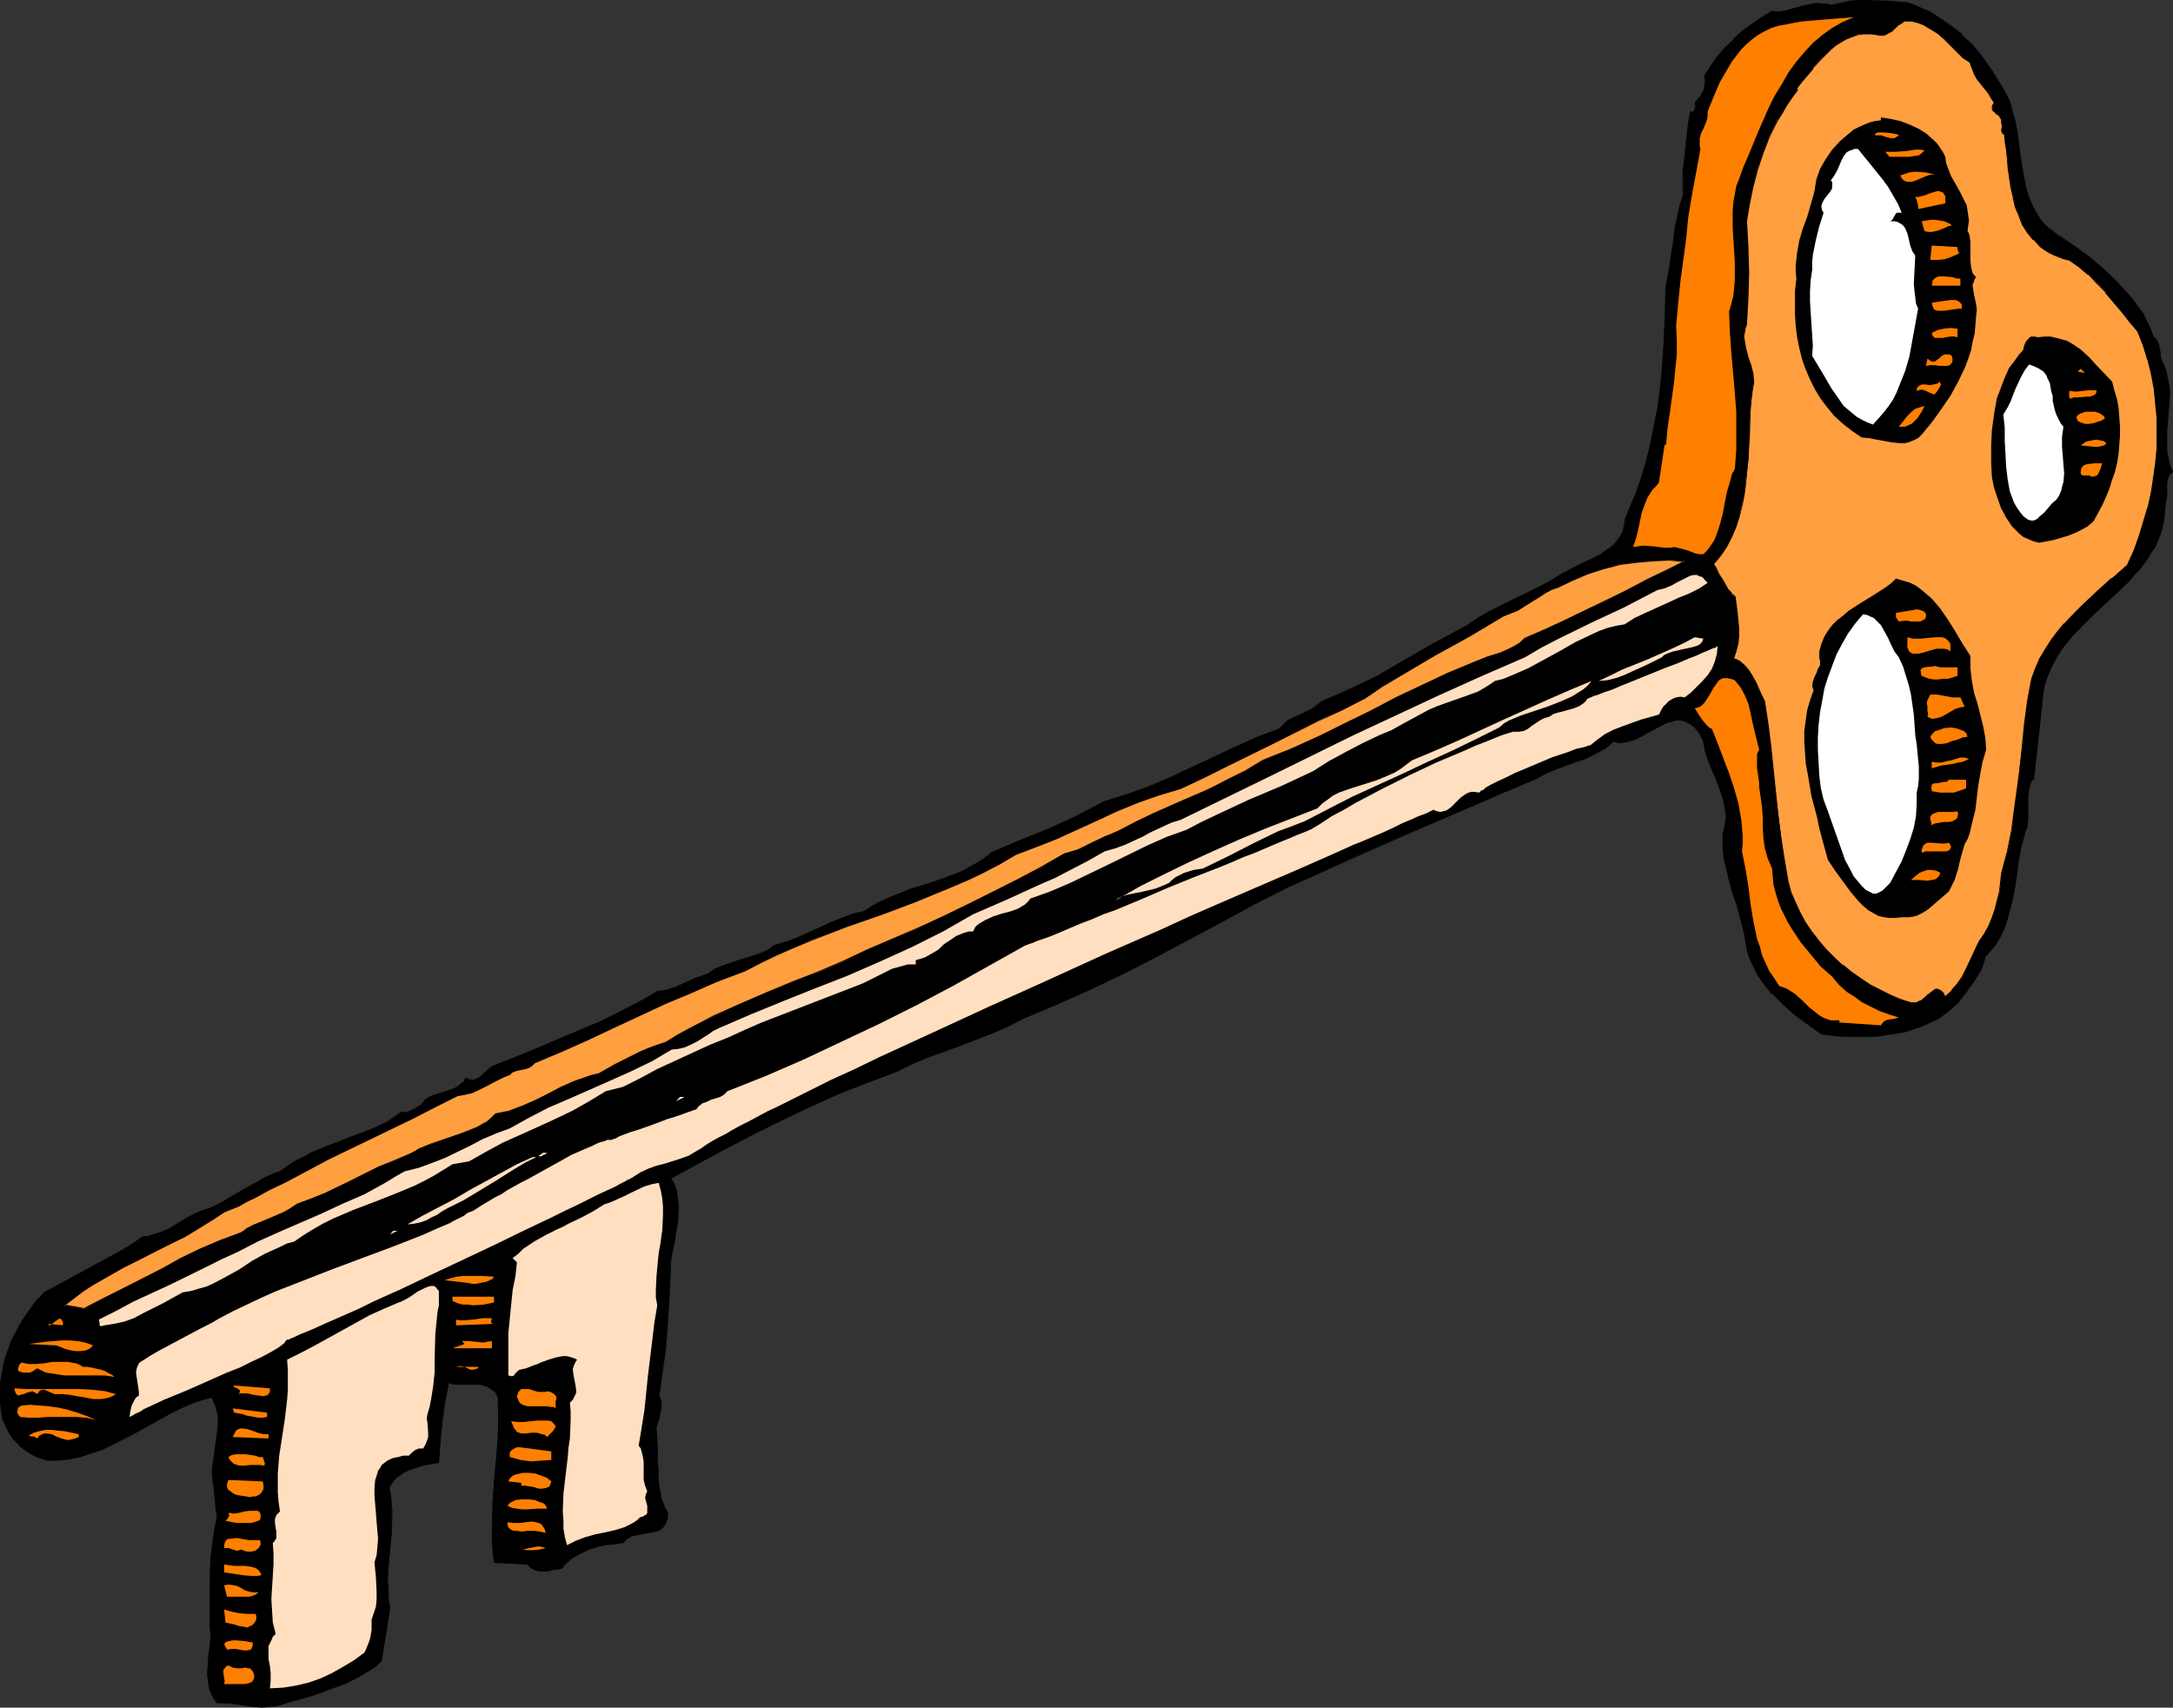
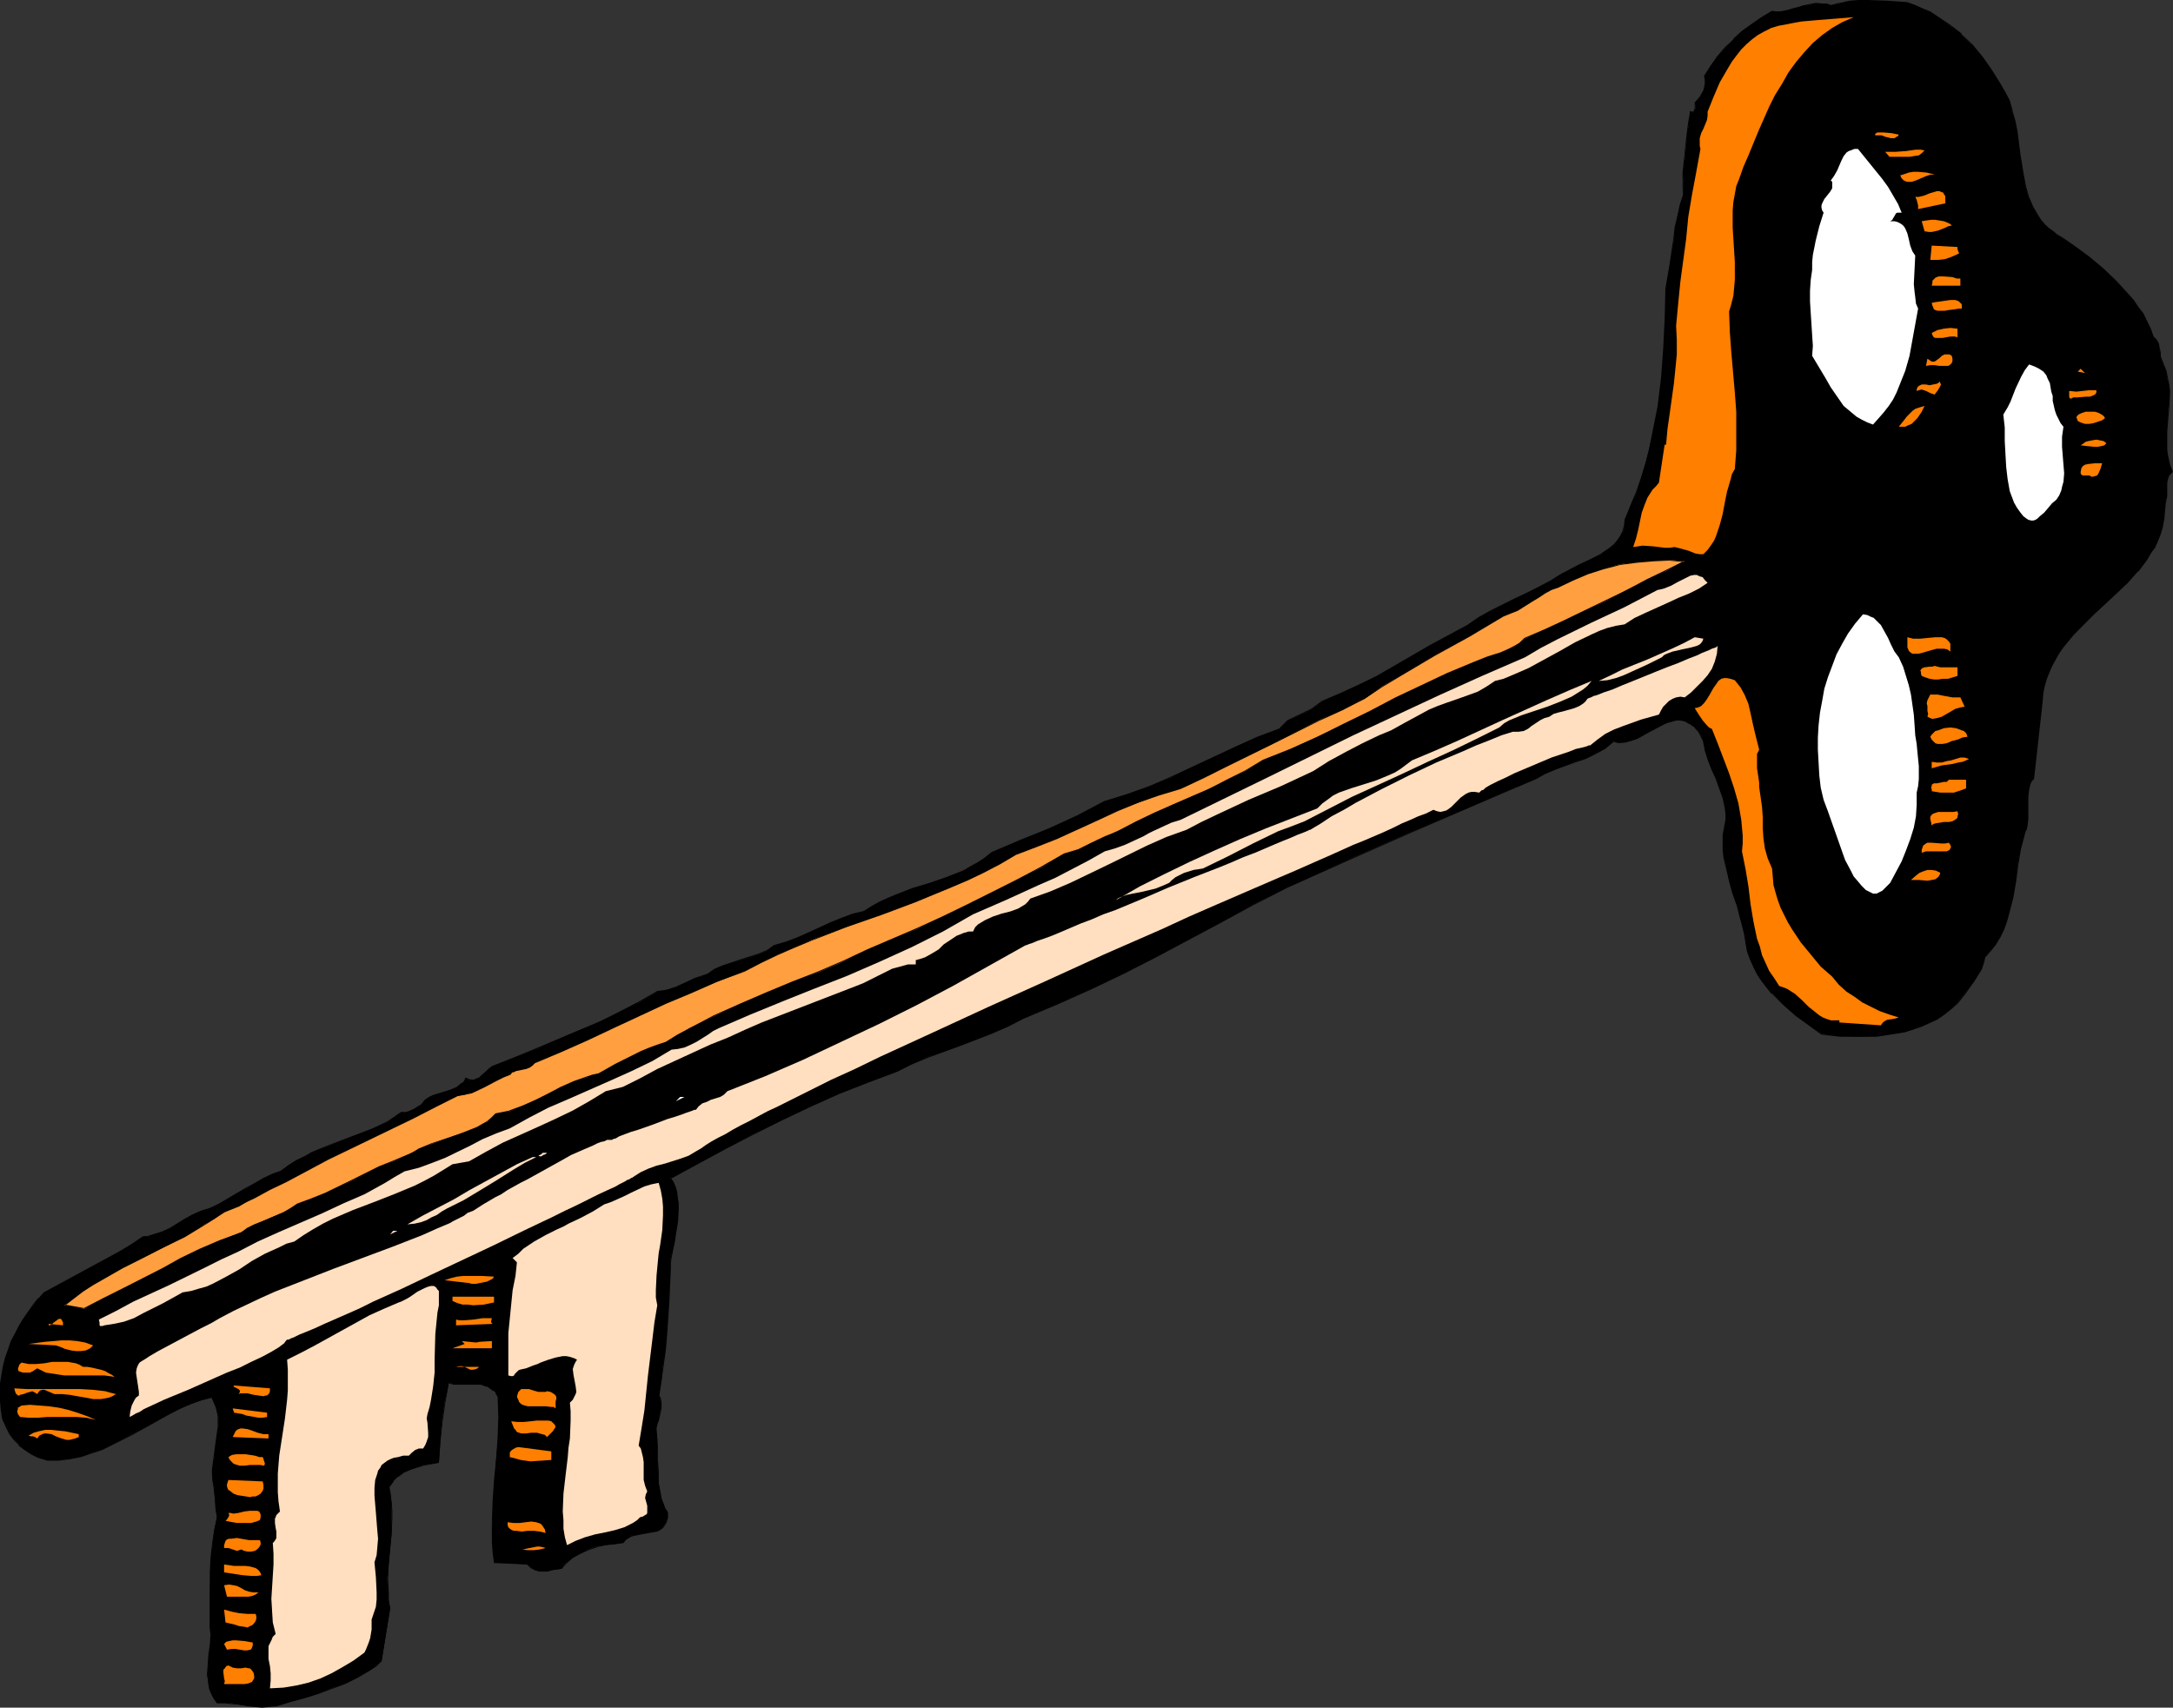
<svg xmlns="http://www.w3.org/2000/svg" xmlns:ns1="http://sodipodi.sourceforge.net/DTD/sodipodi-0.dtd" xmlns:ns2="http://www.inkscape.org/namespaces/inkscape" version="1.0" width="129.766mm" height="101.977mm" id="svg86" ns1:docname="Key 60.wmf">
  <rect width="100%" height="100%" fill="#333333" stroke="none" />
  <ns1:namedview id="namedview86" pagecolor="#ffffff" bordercolor="#000000" borderopacity="0.25" ns2:showpageshadow="2" ns2:pageopacity="0.0" ns2:pagecheckerboard="0" ns2:deskcolor="#d1d1d1" ns2:document-units="mm" />
  <defs id="defs1">
    <pattern id="WMFhbasepattern" patternUnits="userSpaceOnUse" width="6" height="6" x="0" y="0" />
  </defs>
  <path style="fill:#000000;fill-opacity:1;fill-rule:evenodd;stroke:none" d="m 451.187,18.746 1.293,1.939 0.97,2.101 0.646,2.262 0.646,2.262 0.485,2.424 0.323,2.586 0.323,2.586 0.808,4.848 0.485,2.424 0.646,2.424 0.97,2.101 1.131,2.101 0.646,0.97 0.808,0.808 0.97,0.808 0.808,0.808 1.131,0.808 1.131,0.646 3.07,2.101 3.07,2.424 3.07,2.424 2.909,2.747 2.747,2.909 1.293,1.454 0.97,1.616 1.131,1.616 0.97,1.616 0.808,1.778 0.646,1.778 0.646,0.646 0.323,0.646 0.162,0.808 0.162,0.646 0.162,0.808 0.162,0.97 0.162,0.808 0.323,0.808 0.646,1.454 0.323,1.616 0.323,1.616 0.162,1.454 -0.162,3.07 -0.485,5.979 v 2.909 l 0.162,1.616 0.162,1.454 0.323,1.454 0.646,1.616 -0.808,0.646 -0.323,0.97 -0.162,0.97 v 0.97 1.939 l -0.162,0.808 -0.162,0.646 -0.162,1.939 -0.162,1.778 -0.323,1.616 -0.485,1.778 -0.646,1.454 -0.646,1.454 -0.808,1.454 -0.97,1.454 -1.939,2.586 -2.262,2.424 -2.424,2.424 -2.586,2.424 -2.586,2.262 -2.424,2.424 -2.262,2.424 -2.262,2.586 -0.808,1.293 -0.97,1.454 -0.808,1.454 -0.646,1.454 -0.646,1.616 -0.485,1.616 -0.323,1.616 -0.162,1.939 -1.939,17.292 -0.485,0.646 -0.323,0.646 -0.323,1.293 -0.162,1.616 v 1.616 1.778 1.616 l -0.162,1.454 -0.162,0.646 -0.323,0.646 -0.97,3.717 -0.646,3.878 -0.485,3.717 -0.646,3.717 -0.97,3.717 -0.485,1.778 -0.646,1.616 -0.808,1.778 -0.97,1.454 -1.131,1.616 -1.293,1.454 -0.323,1.293 -0.485,1.293 -0.808,1.454 -0.808,1.293 -1.939,2.586 -1.778,2.262 -1.454,1.454 -1.454,1.131 -1.778,1.131 -1.616,0.808 -1.939,0.808 -1.939,0.808 -1.939,0.485 -1.939,0.323 -2.101,0.323 -2.101,0.323 -4.04,0.162 -4.202,-0.162 -4.04,-0.485 -3.07,-2.101 -2.747,-2.101 -2.909,-2.424 -2.586,-2.586 -1.131,-1.293 -1.131,-1.454 -0.97,-1.616 -0.808,-1.454 -0.808,-1.778 -0.646,-1.778 -0.485,-1.939 -0.162,-1.939 -0.808,-3.232 -0.808,-3.07 -1.131,-3.232 -0.97,-3.232 -0.646,-3.232 -0.323,-1.454 -0.162,-1.778 v -1.616 -1.616 l 0.323,-1.778 0.323,-1.616 v -1.293 l -0.162,-1.293 -0.485,-2.262 -0.808,-2.424 -0.808,-2.101 -0.97,-2.101 -0.808,-2.101 -0.808,-2.262 -0.323,-2.262 -0.485,-0.97 -0.646,-0.808 -0.485,-0.646 -0.646,-0.646 -0.485,-0.485 -0.646,-0.323 -0.646,-0.323 -0.485,-0.162 h -1.293 l -1.293,0.162 -1.293,0.485 -1.293,0.646 -2.586,1.293 -2.747,1.454 -1.293,0.485 -1.293,0.485 h -1.454 l -1.293,-0.323 -0.97,0.97 -0.97,0.646 -2.101,1.131 -2.262,1.131 -2.262,0.808 -4.525,1.778 -2.262,0.97 -2.101,0.97 -7.11,3.07 -7.11,3.07 -14.059,5.979 -13.898,6.141 -13.898,6.303 -7.595,3.878 -7.434,4.04 -7.434,3.878 -7.272,3.878 -7.272,3.717 -7.272,3.555 -7.595,3.394 -7.757,3.394 -3.555,1.778 -3.555,1.454 -7.11,2.747 -7.272,2.586 -3.555,1.616 -3.394,1.616 -6.626,2.424 -6.464,2.586 -6.464,2.909 -6.464,3.07 -6.464,3.232 -6.302,3.394 -12.443,6.626 0.646,0.97 0.485,1.131 0.323,1.131 0.162,1.293 0.162,1.131 v 1.454 l -0.162,2.747 -0.485,2.909 -0.162,1.293 -0.323,1.454 -0.485,2.424 -0.162,1.293 v 0.97 l -0.162,3.555 -0.162,3.717 -0.485,7.434 -0.323,3.717 -0.485,3.555 -0.323,3.394 -0.646,3.394 0.323,0.808 0.162,0.808 v 1.131 l -0.162,0.97 -0.323,1.939 -0.323,0.485 v 0.485 l -0.323,0.808 0.323,2.262 v 2.424 2.424 l 0.162,2.586 0.162,2.586 0.323,2.424 0.323,1.131 0.323,1.131 0.323,0.97 0.646,1.131 v 1.131 l -0.323,0.97 -0.323,0.646 -0.485,0.646 -0.485,0.323 -0.808,0.323 -1.616,0.323 -1.778,0.323 -1.616,0.323 -0.808,0.162 -0.646,0.485 -0.646,0.485 -0.485,0.646 -1.939,0.162 -1.939,0.323 -2.101,0.323 -1.939,0.646 -1.778,0.808 -1.616,0.97 -1.454,1.131 -0.646,0.646 -0.485,0.808 -2.101,0.323 -0.97,0.162 h -0.97 -0.97 l -0.97,-0.162 -0.808,-0.646 -0.97,-0.646 -7.434,-0.485 -0.162,-2.262 -0.162,-2.262 v -4.687 l 0.162,-4.687 0.323,-4.687 0.323,-4.848 0.485,-4.687 0.162,-4.687 -0.162,-4.525 -0.485,-0.808 -0.485,-0.646 -0.646,-0.485 -0.808,-0.485 -0.646,-0.162 -0.808,-0.162 -1.616,-0.162 h -1.616 l -1.454,0.162 -1.454,-0.162 -0.646,-0.162 -0.485,-0.162 -0.97,4.525 -0.646,4.525 -0.323,4.525 -0.323,4.525 -3.394,0.485 -1.616,0.485 -1.454,0.485 -1.454,0.646 -1.293,0.97 -1.131,1.131 -0.97,1.293 0.323,1.778 0.323,1.778 v 1.778 1.616 3.555 l -0.323,3.394 -0.323,3.394 -0.323,3.394 0.162,3.232 0.162,1.778 0.323,1.616 -1.939,11.959 -1.293,0.97 -1.293,0.97 -2.747,1.616 -2.909,1.454 -3.07,1.131 -3.07,1.131 -3.232,0.97 -3.07,0.97 -2.909,0.808 -1.616,0.162 -1.778,0.162 -3.394,-0.323 -1.616,-0.162 -1.778,-0.323 -1.616,-0.162 h -1.778 l -0.646,-0.97 -0.485,-0.97 -0.485,-1.131 -0.323,-1.131 v -1.131 l -0.162,-0.97 0.162,-2.262 0.162,-2.262 0.323,-2.262 0.162,-2.262 -0.162,-1.131 -0.162,-0.97 v -6.141 l 0.162,-5.979 0.162,-3.07 0.323,-3.07 0.323,-3.07 0.646,-3.07 -0.323,-1.939 v -1.939 l -0.323,-1.939 v -1.131 l -0.323,-1.131 v -1.454 -1.293 l 0.323,-2.424 0.323,-2.424 0.323,-2.424 0.323,-2.262 v -2.424 l -0.323,-0.97 -0.162,-1.131 -0.485,-1.131 -0.646,-1.131 -2.262,0.646 -2.262,0.808 -2.262,0.97 -2.262,1.131 -4.525,2.424 -4.363,2.424 -4.525,2.424 -2.262,0.97 -2.262,0.808 -2.424,0.808 -2.424,0.485 -2.586,0.323 H 10.666 L 8.726,328.864 7.11,328.056 5.494,327.087 4.363,326.117 3.232,324.824 2.262,323.531 1.454,321.915 0.646,320.138 0.323,318.198 0.162,316.259 0,314.158 l 0.162,-1.939 0.323,-1.939 0.323,-1.939 0.485,-1.939 0.646,-1.778 0.646,-1.778 0.808,-1.778 0.97,-1.778 0.97,-1.616 1.131,-1.616 1.131,-1.454 1.131,-1.454 1.293,-1.454 5.656,-3.07 5.494,-2.909 5.656,-3.07 2.747,-1.778 2.747,-1.778 h 1.131 l 0.97,-0.323 2.101,-0.646 1.778,-0.808 3.555,-2.101 1.616,-0.97 1.939,-0.808 1.939,-0.646 2.101,-1.131 4.04,-2.262 2.101,-1.131 1.939,-1.131 2.101,-1.131 1.939,-0.97 1.939,-0.646 1.778,-1.293 1.616,-1.131 1.778,-0.97 1.778,-0.808 3.394,-1.454 6.949,-2.586 3.232,-1.293 3.394,-1.616 1.616,-0.97 1.616,-1.131 h 0.808 l 0.808,-0.162 0.646,-0.323 0.808,-0.323 1.131,-0.808 0.808,-0.97 1.131,-0.808 1.293,-0.646 2.586,-0.808 1.293,-0.323 1.293,-0.646 1.131,-0.808 0.323,-0.485 0.485,-0.646 0.485,0.323 h 1.131 0.485 l 0.808,-0.485 0.808,-0.485 0.646,-0.808 0.808,-0.646 0.808,-0.485 0.808,-0.323 4.525,-1.939 4.686,-1.778 9.373,-4.04 4.686,-2.101 4.525,-2.101 4.525,-2.262 4.04,-2.424 1.454,-0.162 1.454,-0.323 1.454,-0.485 1.293,-0.646 2.747,-1.293 1.454,-0.485 1.454,-0.485 1.778,-1.131 1.939,-0.808 3.878,-1.293 3.878,-1.293 1.939,-0.808 1.778,-1.131 2.586,-0.808 2.586,-0.97 5.01,-2.262 2.424,-1.131 2.586,-1.131 2.424,-0.808 2.747,-0.646 1.616,-1.131 1.778,-0.97 1.778,-0.808 1.939,-0.808 3.878,-1.454 3.717,-1.293 3.717,-1.293 3.717,-1.454 1.778,-0.808 1.616,-0.97 1.616,-1.131 1.454,-1.131 6.626,-2.747 6.302,-2.747 6.302,-2.747 3.07,-1.616 3.232,-1.778 2.586,-0.646 2.586,-0.808 5.01,-1.939 4.848,-1.939 4.686,-2.262 9.696,-4.525 5.01,-2.262 5.171,-1.939 0.808,-0.97 0.97,-0.97 1.131,-0.485 2.747,-1.293 1.293,-0.646 1.293,-0.808 1.131,-0.97 4.363,-1.778 4.04,-1.939 4.04,-2.101 4.04,-2.262 8.08,-4.525 4.04,-2.262 4.363,-2.262 2.424,-1.778 2.586,-1.454 5.494,-2.747 2.747,-1.293 2.747,-1.293 2.586,-1.454 2.586,-1.616 0.97,-0.485 0.97,-0.646 2.262,-0.97 2.262,-1.131 2.424,-1.131 0.97,-0.808 1.131,-0.646 0.97,-0.808 0.646,-0.97 0.808,-0.97 0.485,-1.131 0.323,-1.131 v -1.454 l 1.454,-3.07 1.293,-3.232 0.97,-3.07 0.97,-3.232 0.808,-3.232 0.808,-3.232 0.646,-3.232 0.646,-3.232 0.808,-6.626 0.485,-6.626 0.323,-6.626 0.162,-6.787 0.97,-5.656 0.808,-5.495 0.323,-2.747 0.485,-2.586 0.646,-2.424 0.646,-2.424 v -0.97 -2.424 -1.454 l 0.323,-3.07 0.323,-3.232 0.323,-2.747 0.162,-1.293 0.162,-1.131 0.162,-0.97 v -0.808 l 0.162,-0.323 v -0.162 l 0.485,0.162 0.323,-0.162 0.162,-0.323 0.162,-0.323 v -0.97 -0.323 l 0.162,-0.323 0.97,-1.131 0.646,-1.293 0.323,-0.808 0.162,-0.808 v -0.808 l -0.162,-0.97 1.293,-2.262 1.616,-2.101 1.778,-1.939 1.778,-1.939 2.101,-1.778 2.101,-1.616 2.262,-1.454 2.262,-1.454 h 0.808 0.97 l 1.616,-0.162 1.778,-0.485 0.646,-0.323 0.97,-0.162 1.454,-0.323 1.616,-0.323 h 1.778 l 0.808,0.162 0.808,0.323 2.101,-0.485 2.101,-0.485 2.101,-0.162 h 2.101 l 4.525,0.162 4.363,0.323 1.778,0.646 1.616,0.646 1.616,0.808 1.616,0.97 2.747,1.939 2.747,2.101 2.424,2.424 2.262,2.586 2.101,2.909 z" id="path1" />
  <path style="fill:#000000;fill-opacity:1;fill-rule:evenodd;stroke:none" d="m 451.025,18.746 1.293,1.939 0.97,2.101 0.808,2.262 v 0 l 0.485,2.262 0.485,2.424 0.323,2.586 0.323,2.586 0.808,4.848 0.646,2.424 v 0.162 l 0.646,2.262 0.808,2.262 1.131,1.939 0.808,0.97 0.646,0.97 h 0.162 l 0.808,0.808 v 0 l 0.97,0.808 1.131,0.646 1.131,0.646 3.07,2.262 3.07,2.424 3.07,2.424 v 0 l 2.909,2.586 2.586,2.909 v 0 l 1.293,1.616 0.97,1.454 1.131,1.616 0.97,1.778 0.808,1.616 0.646,1.778 0.646,0.646 v 0 l 0.323,0.808 0.162,0.646 v 0 l 0.323,0.646 v 0.808 l 0.162,0.97 v 0 l 0.162,0.808 0.485,0.808 0.485,1.616 v -0.162 l 0.485,1.616 0.162,1.616 0.162,1.454 v 3.07 l -0.646,5.979 v 2.909 l 0.162,1.616 0.162,1.454 v 0 l 0.323,1.454 0.646,1.616 v -0.162 l -0.646,0.808 -0.485,0.808 -0.162,1.131 v 0.97 1.939 0.808 0 l -0.323,0.646 v 1.939 l -0.323,1.778 -0.323,1.616 v 0 l -0.485,1.616 -0.646,1.616 -0.646,1.454 -0.808,1.454 -0.97,1.293 -1.939,2.586 v 0 l -2.262,2.586 -2.424,2.424 -2.424,2.262 -2.586,2.262 -2.424,2.424 -2.424,2.424 v 0 l -2.101,2.586 -0.97,1.454 -0.97,1.293 -0.808,1.454 -0.646,1.616 -0.485,1.454 -0.646,1.616 v 0.162 l -0.323,1.616 -0.162,1.939 -1.939,17.292 v 0 l -0.323,0.485 -0.323,0.646 -0.485,1.454 -0.162,1.616 v 1.616 1.778 1.616 l -0.162,1.454 v 0 l -0.162,0.646 -0.323,0.646 -0.97,3.717 v 0 l -0.485,3.878 -0.646,3.717 -0.646,3.717 -0.97,3.717 v -0.162 l -0.485,1.778 -0.646,1.778 -0.808,1.616 -0.97,1.616 -0.97,1.616 v 0 l -1.293,1.293 -0.485,1.454 -0.485,1.293 -0.808,1.293 -0.808,1.454 -1.778,2.586 -1.778,2.262 v 0 l -1.454,1.293 v 0 l -1.616,1.131 -1.616,1.131 -1.778,0.97 -1.778,0.646 -1.939,0.808 -1.939,0.485 v 0 l -1.939,0.323 -2.101,0.323 -2.101,0.323 -4.04,0.162 -4.202,-0.162 -4.04,-0.323 v 0 l -2.909,-2.262 -2.909,-2.101 -2.747,-2.424 v 0.162 l -2.747,-2.586 h 0.162 l -1.131,-1.454 -1.131,-1.293 -0.97,-1.616 -0.97,-1.616 -0.646,-1.778 -0.646,-1.778 v 0.162 l -0.485,-1.939 -0.162,-1.939 -0.808,-3.232 v 0 l -0.97,-3.232 -0.97,-3.07 -0.97,-3.232 v 0 l -0.808,-3.232 -0.162,-1.454 -0.162,-1.778 v -1.616 -1.616 l 0.323,-1.778 0.323,-1.616 v -1.293 l -0.162,-1.293 -0.485,-2.262 v -0.162 l -0.808,-2.262 -0.97,-2.262 -0.808,-2.101 -0.808,-2.101 -0.808,-2.101 v 0 l -0.323,-2.262 -0.646,-0.97 -0.485,-0.808 -0.485,-0.808 h -0.162 l -0.485,-0.485 v -0.162 l -0.646,-0.485 -0.646,-0.323 -0.485,-0.323 -0.646,-0.162 h -1.293 l -1.293,0.162 -1.293,0.485 -1.293,0.646 -2.747,1.454 -2.586,1.293 -1.293,0.485 -1.454,0.485 h 0.162 -1.454 l -1.293,-0.162 -0.97,0.808 -0.97,0.646 -2.101,1.293 -2.262,0.97 -2.262,0.97 -4.686,1.616 -2.101,0.97 -2.101,0.97 -7.11,3.07 -7.11,3.07 -14.059,6.141 -13.898,6.141 -13.898,6.141 -7.595,4.04 -7.434,3.878 -7.434,3.878 -7.272,3.878 -7.272,3.717 -7.434,3.717 -7.595,3.394 -7.595,3.232 -3.555,1.778 -3.555,1.454 -7.272,2.747 -7.11,2.747 -3.555,1.454 -3.394,1.616 -6.626,2.424 -6.626,2.586 -6.464,2.909 -6.464,3.07 -6.302,3.394 -6.302,3.232 -12.605,6.787 0.646,0.97 0.485,1.131 0.323,1.131 v 0 l 0.162,1.293 0.162,1.131 v 1.454 l -0.162,2.747 -0.485,2.909 -0.162,1.293 -0.323,1.454 -0.323,2.424 v 1.293 l 0.162,-1.293 0.485,-2.424 0.323,-1.454 0.162,-1.293 0.485,-2.909 0.162,-2.747 v -1.454 l -0.162,-1.131 -0.162,-1.293 v -0.162 l -0.323,-1.131 -0.485,-1.131 -0.646,-0.97 -0.162,0.323 12.443,-6.787 6.302,-3.232 6.464,-3.232 6.464,-3.07 6.464,-2.909 6.626,-2.586 6.464,-2.424 3.555,-1.778 3.555,-1.454 7.11,-2.586 7.11,-2.747 3.717,-1.616 3.394,-1.778 7.757,-3.232 7.595,-3.394 7.434,-3.555 7.272,-3.717 7.272,-3.878 7.272,-3.878 7.434,-4.04 7.595,-3.878 14.059,-6.303 13.898,-6.141 13.898,-5.979 7.11,-3.07 7.272,-3.07 1.939,-1.131 2.262,-0.97 4.525,-1.616 2.424,-0.808 2.262,-1.131 2.101,-1.131 0.97,-0.808 0.97,-0.808 h -0.162 l 1.293,0.323 1.454,-0.162 1.293,-0.323 1.454,-0.485 2.586,-1.454 2.747,-1.454 1.293,-0.646 1.293,-0.323 h -0.162 l 1.293,-0.323 1.293,0.162 h -0.162 l 0.646,0.162 0.485,0.323 0.646,0.323 0.646,0.485 v -0.162 l 0.485,0.646 v 0 l 0.646,0.646 0.485,0.97 0.485,0.97 v -0.162 l 0.485,2.262 v 0.162 l 0.646,2.101 0.808,2.101 0.97,2.101 0.808,2.262 0.808,2.262 v 0 l 0.485,2.262 0.162,1.293 v 1.293 l -0.323,1.616 -0.323,1.778 v 1.616 1.616 l 0.162,1.778 0.323,1.454 0.808,3.232 v 0.162 l 0.808,3.07 1.131,3.232 0.808,3.232 v -0.162 l 0.808,3.232 0.323,1.939 0.323,1.939 v 0 l 0.646,1.778 0.808,1.778 0.808,1.616 0.97,1.454 1.131,1.454 1.131,1.454 h 0.162 l 2.586,2.586 v 0 l 2.747,2.424 2.909,2.101 2.909,2.101 4.202,0.485 h 4.202 4.04 l 2.101,-0.323 2.101,-0.323 1.939,-0.323 h 0.162 l 1.939,-0.646 1.939,-0.646 1.778,-0.808 1.778,-0.808 1.616,-1.131 1.616,-1.293 v 0 l 1.454,-1.293 v 0 l 1.778,-2.262 1.939,-2.747 0.808,-1.293 0.808,-1.293 0.485,-1.454 0.323,-1.293 v 0 l 1.293,-1.454 v 0 l 1.131,-1.454 0.97,-1.616 0.808,-1.616 0.646,-1.778 0.485,-1.778 v 0 l 0.97,-3.717 0.646,-3.717 0.485,-3.717 0.646,-3.878 v 0.162 l 0.97,-3.717 0.323,-0.646 0.162,-0.808 v 0 l 0.162,-1.454 v -1.616 -1.778 -1.616 l 0.162,-1.616 v 0.162 l 0.323,-1.454 0.323,-0.646 0.485,-0.485 1.939,-17.453 0.162,-1.939 0.323,-1.616 v 0 l 0.485,-1.616 0.646,-1.616 0.646,-1.454 0.808,-1.454 0.808,-1.454 0.97,-1.293 2.101,-2.586 v 0 l 2.424,-2.424 2.424,-2.424 2.424,-2.262 2.586,-2.424 2.424,-2.262 2.262,-2.586 h 0.162 l 1.939,-2.586 0.808,-1.454 0.97,-1.293 0.646,-1.454 0.646,-1.616 0.485,-1.616 v -0.162 l 0.323,-1.616 0.162,-1.778 0.162,-1.939 v 0.162 l 0.162,-0.808 0.162,-0.808 v -1.939 -0.97 l 0.162,-0.97 v 0 l 0.323,-0.808 v 0 l 0.808,-0.808 -0.646,-1.616 -0.323,-1.454 v 0 l -0.323,-1.454 v -1.616 -2.909 l 0.485,-5.979 0.162,-3.07 -0.162,-1.454 -0.323,-1.616 -0.323,-1.616 v 0 l -0.646,-1.616 -0.323,-0.808 -0.323,-0.808 v 0.162 -0.97 l -0.162,-0.808 -0.162,-0.646 v -0.162 l -0.162,-0.646 -0.485,-0.808 -0.646,-0.646 v 0 l -0.646,-1.778 -0.808,-1.616 -0.808,-1.778 -1.131,-1.454 -1.131,-1.616 -1.293,-1.454 v 0 l -2.586,-2.909 -2.909,-2.747 v 0 l -3.07,-2.586 -3.07,-2.262 -3.232,-2.262 -1.131,-0.646 -0.97,-0.808 -0.97,-0.646 v 0 l -0.808,-0.808 v 0 l -0.808,-0.97 -0.646,-0.97 -1.131,-1.939 -0.97,-2.262 -0.646,-2.262 v 0 l -0.485,-2.424 -0.808,-4.848 -0.323,-2.586 -0.323,-2.586 -0.485,-2.424 -0.646,-2.262 v -0.162 l -0.646,-2.262 -1.131,-2.101 -1.131,-1.939 z" id="path2" />
  <path style="fill:#000000;fill-opacity:1;fill-rule:evenodd;stroke:none" d="m 151.419,283.938 -0.323,1.293 v 0.97 l -0.323,7.272 -0.485,7.434 -0.323,3.717 -0.323,3.555 -0.485,3.394 -0.646,3.394 0.485,0.808 v 0 0.808 1.131 0.97 l -0.485,1.939 v 0 l -0.162,0.485 -0.162,0.323 -0.323,0.97 0.323,2.262 0.162,2.424 v 2.424 2.586 l 0.162,2.586 0.323,2.424 0.323,1.131 v 0.162 l 0.323,0.97 0.485,1.131 0.485,0.97 v 0 1.131 -0.162 l -0.162,0.97 -0.323,0.808 v 0 l -0.485,0.485 v 0 l -0.646,0.323 -0.646,0.323 v 0 l -1.616,0.323 -1.778,0.323 -1.616,0.323 v 0 l -0.808,0.323 -0.808,0.323 -0.485,0.485 -0.646,0.646 h 0.162 l -1.939,0.162 -1.939,0.323 -2.101,0.485 v 0 l -1.939,0.646 -1.778,0.646 -1.616,0.97 -1.454,1.131 v 0.162 l -0.646,0.646 v 0 l -0.646,0.646 h 0.162 l -2.101,0.323 -0.97,0.162 h -0.97 -0.97 v 0 l -0.808,-0.162 -0.97,-0.485 -0.808,-0.808 -7.595,-0.485 0.162,0.162 -0.162,-2.262 -0.162,-2.262 -0.162,-4.687 0.323,-4.687 0.323,-4.687 0.323,-4.848 0.485,-4.687 v -4.687 -4.525 l -0.485,-0.808 -0.646,-0.646 v -0.162 l -0.646,-0.485 -0.646,-0.323 -0.808,-0.323 v 0 l -0.808,-0.162 -1.616,-0.162 h -1.616 l -1.454,0.162 -1.454,-0.162 h -0.646 v 0 l -0.646,-0.323 -0.808,4.687 -0.646,4.525 -0.485,4.525 -0.323,4.525 0.162,-0.162 -3.394,0.646 -1.616,0.323 h -0.162 l -1.454,0.646 -1.454,0.646 -1.293,0.808 -0.97,1.131 h -0.162 l -0.97,1.454 0.323,1.778 0.323,1.778 0.162,1.778 v 1.616 l -0.162,3.555 -0.323,3.394 -0.323,3.394 -0.162,3.394 v 3.232 l 0.162,1.778 0.323,1.616 -1.939,11.959 v -0.162 l -1.131,1.131 -1.454,0.808 -2.747,1.616 -2.747,1.454 -3.07,1.293 -3.232,0.97 -3.07,0.97 -3.07,0.97 -2.909,0.808 v 0 l -1.616,0.323 h -1.778 l -3.394,-0.323 -1.616,-0.162 -1.778,-0.162 -1.616,-0.323 h -1.778 0.162 l -0.646,-0.97 -0.485,-0.97 -0.485,-1.131 v 0.162 l -0.323,-1.131 -0.162,-1.131 v -0.97 -2.262 l 0.323,-2.262 0.323,-2.262 v -2.262 -1.131 l -0.162,-0.97 v -6.141 l 0.162,-5.979 0.162,-3.07 0.162,-3.07 0.485,-3.07 0.646,-3.07 -0.323,-1.939 -0.162,-1.939 -0.162,-1.939 -0.162,-1.131 -0.162,-1.131 v -1.454 -1.293 l 0.162,-2.424 0.485,-2.424 0.323,-2.424 0.162,-2.262 v -2.424 l -0.162,-0.97 -0.162,-1.131 v -0.162 l -0.485,-1.131 -0.646,-1.131 -2.586,0.646 -2.101,0.808 -2.424,0.97 -2.262,1.131 -4.363,2.424 -4.363,2.586 -4.525,2.262 -2.262,0.97 -2.262,0.97 -2.586,0.646 h 0.162 l -2.424,0.485 -2.586,0.323 h -2.586 v 0 L 8.726,328.703 7.11,327.895 5.656,326.925 4.363,325.955 v 0.162 L 3.232,324.824 H 3.394 L 2.424,323.531 1.454,321.915 0.808,320.138 v 0 L 0.485,318.198 0.323,316.259 0.162,314.158 0.323,312.219 0.646,310.28 0.97,308.341 v 0 l 0.485,-1.778 0.646,-1.939 0.646,-1.778 0.808,-1.778 0.97,-1.616 0.97,-1.616 0.97,-1.616 1.131,-1.616 1.293,-1.454 v 0 l 1.131,-1.293 v 0 l 5.656,-3.07 5.656,-2.909 5.494,-3.07 2.747,-1.778 2.747,-1.778 v 0 l 1.131,-0.162 0.97,-0.162 h 0.162 l 2.101,-0.808 1.778,-0.808 3.394,-1.939 1.778,-0.97 1.778,-0.808 2.101,-0.646 2.101,-1.131 4.04,-2.262 1.939,-1.293 2.101,-1.131 1.939,-0.97 1.939,-0.97 1.939,-0.646 1.778,-1.293 1.778,-1.131 1.616,-0.97 1.778,-0.808 3.394,-1.616 6.949,-2.424 3.394,-1.454 3.232,-1.616 1.616,-0.808 1.616,-1.131 v 0 l 0.808,-0.162 h 0.808 v 0 l 0.808,-0.323 0.646,-0.323 -0.162,-0.323 -0.646,0.323 -0.808,0.323 h 0.162 l -0.808,0.162 h -0.97 l -1.616,1.131 -1.454,0.97 -3.394,1.616 -3.394,1.293 -6.787,2.586 -3.555,1.454 -1.616,0.97 -1.778,0.808 -1.778,1.131 -1.778,1.293 -1.778,0.646 -2.101,0.97 -1.939,1.131 -2.101,1.131 -1.939,1.131 -4.04,2.424 -2.101,0.97 -2.101,0.646 -1.778,0.808 -1.778,0.97 -3.394,2.101 -1.778,0.808 -2.101,0.646 v 0 l -0.97,0.323 -1.293,0.162 -2.586,1.778 -2.747,1.616 -5.656,3.07 -5.656,3.07 -5.656,3.07 -1.131,1.293 H 8.565 l -1.131,1.454 -1.131,1.616 -1.131,1.616 -0.97,1.616 -0.808,1.616 -0.97,1.778 -0.646,1.939 -0.646,1.778 -0.485,1.939 v 0 L 0.323,310.28 0,312.219 v 1.939 2.101 l 0.162,1.939 0.323,2.101 0.808,1.778 0.808,1.616 0.97,1.293 v 0 l 1.131,1.131 v 0.162 l 1.293,0.97 1.454,0.97 1.616,0.808 2.101,0.646 h 2.586 l 2.586,-0.323 2.424,-0.485 v 0 l 2.424,-0.808 2.424,-0.808 2.262,-1.131 4.525,-2.262 4.363,-2.424 4.363,-2.424 2.262,-1.131 2.262,-0.97 2.262,-0.808 2.424,-0.646 -0.162,-0.162 0.485,1.131 0.485,1.131 v 0 l 0.323,1.131 0.162,0.97 v 2.424 l -0.323,2.262 -0.323,2.424 -0.323,2.424 -0.323,2.424 v 1.293 l 0.162,1.454 0.162,1.131 0.162,1.131 0.162,1.939 0.162,1.939 0.323,1.939 -0.646,3.07 -0.485,3.07 -0.323,3.07 -0.162,3.07 v 5.979 6.141 0.97 l 0.162,1.131 -0.162,2.262 -0.323,2.262 -0.162,2.262 -0.162,2.262 0.162,0.97 0.162,1.131 0.162,1.131 v 0 l 0.485,1.131 0.485,0.97 0.808,1.131 h 1.778 l 1.616,0.162 1.778,0.162 1.616,0.323 3.394,0.323 1.778,-0.162 1.616,-0.162 v 0 l 3.07,-0.97 3.07,-0.808 3.07,-0.97 3.07,-1.131 3.07,-1.131 2.909,-1.454 2.747,-1.616 1.454,-0.97 1.131,-1.131 1.939,-11.959 -0.323,-1.616 v -1.778 l -0.162,-3.232 0.162,-3.394 0.323,-3.394 0.323,-3.394 0.162,-3.555 v -1.616 l -0.162,-1.778 -0.162,-1.778 -0.323,-1.778 v 0 l 0.97,-1.293 h -0.162 l 1.131,-1.131 v 0.162 l 1.293,-0.97 1.454,-0.646 1.454,-0.485 v 0 l 1.616,-0.485 3.394,-0.646 0.323,-4.525 0.485,-4.525 0.646,-4.525 0.808,-4.525 -0.162,0.162 0.646,0.162 v 0 l 0.646,0.162 h 1.454 1.454 1.616 1.616 l 0.808,0.323 h -0.162 l 0.808,0.162 0.646,0.485 0.646,0.485 v -0.162 l 0.646,0.646 h -0.162 l 0.485,0.808 v 0 l 0.162,4.525 -0.162,4.687 -0.323,4.687 -0.485,4.848 -0.323,4.687 -0.162,4.687 v 4.687 l 0.162,2.262 0.323,2.424 7.434,0.323 v 0 l 0.808,0.808 0.97,0.485 0.97,0.323 h 0.97 0.97 l 0.97,-0.323 2.262,-0.323 0.485,-0.646 v 0 l 0.646,-0.646 v 0 l 1.293,-1.131 1.778,-0.97 1.778,-0.808 1.939,-0.646 h -0.162 l 2.101,-0.485 1.939,-0.162 2.101,-0.323 0.485,-0.646 v 0 l 0.485,-0.323 0.808,-0.485 0.646,-0.162 v 0 l 1.616,-0.323 1.778,-0.323 1.778,-0.323 0.646,-0.323 0.646,-0.485 0.485,-0.646 0.323,-0.646 0.323,-0.97 v -1.293 l -0.646,-0.97 -0.323,-0.97 -0.485,-1.131 v 0 l -0.162,-1.131 -0.485,-2.424 v -2.586 l -0.162,-2.586 v -2.424 l -0.162,-2.424 -0.162,-2.262 v 0 l 0.162,-0.808 0.162,-0.485 0.162,-0.323 0.485,-2.101 0.162,-0.97 v -1.131 l -0.162,-0.97 -0.323,-0.646 v 0 l 0.485,-3.394 0.485,-3.394 0.485,-3.555 0.323,-3.717 0.485,-7.434 0.323,-7.272 v -0.97 z" id="path3" />
  <path style="fill:#000000;fill-opacity:1;fill-rule:evenodd;stroke:none" d="m 93.728,250.486 1.131,-0.808 0.97,-0.97 v 0 l 1.131,-0.808 1.131,-0.646 2.747,-0.808 1.293,-0.485 1.131,-0.485 1.131,-0.808 0.485,-0.646 0.323,-0.646 -0.162,0.162 0.646,0.162 1.131,0.162 0.485,-0.162 0.808,-0.323 0.808,-0.485 v -0.162 l 0.808,-0.646 0.646,-0.646 v 0 l 0.808,-0.485 0.808,-0.323 4.525,-1.939 4.686,-1.939 9.534,-3.878 4.686,-2.101 4.525,-2.101 4.363,-2.424 4.04,-2.424 v 0 h 1.454 l 1.454,-0.323 v 0 l 1.454,-0.646 1.454,-0.485 2.747,-1.293 1.293,-0.646 1.616,-0.323 1.616,-1.131 1.939,-0.808 3.878,-1.454 3.878,-1.293 1.939,-0.808 1.778,-0.97 2.747,-0.808 2.586,-0.97 5.01,-2.262 2.424,-1.131 2.424,-1.131 2.586,-0.808 h -0.162 l 2.747,-0.646 1.778,-1.131 1.778,-0.97 1.778,-0.808 1.778,-0.808 3.878,-1.454 3.878,-1.293 3.717,-1.293 3.555,-1.454 1.778,-0.808 1.616,-0.97 1.616,-1.131 1.454,-1.131 6.626,-2.747 6.464,-2.747 6.302,-2.909 3.07,-1.454 3.07,-1.778 2.586,-0.646 2.586,-0.808 5.01,-1.939 4.848,-2.101 4.848,-2.101 9.696,-4.525 4.848,-2.262 5.333,-2.101 0.808,-0.97 h -0.162 l 0.97,-0.808 1.131,-0.646 4.04,-1.939 1.293,-0.808 1.131,-0.97 4.363,-1.616 4.202,-1.939 4.04,-2.101 3.878,-2.262 8.08,-4.525 4.04,-2.262 4.363,-2.262 2.424,-1.778 2.747,-1.616 5.333,-2.586 2.747,-1.293 2.747,-1.293 2.747,-1.454 2.586,-1.616 0.808,-0.646 3.232,-1.454 2.424,-1.131 2.262,-1.293 1.131,-0.646 0.97,-0.646 0.97,-0.97 0.808,-0.97 0.808,-0.97 0.323,-1.131 0.323,-1.131 v 0 l 0.162,-1.454 v 0.162 l 1.454,-3.232 1.131,-3.232 1.131,-3.07 0.97,-3.232 v 0 l 0.808,-3.232 0.808,-3.232 0.646,-3.232 0.646,-3.232 0.808,-6.626 0.485,-6.626 0.323,-6.626 0.162,-6.787 0.97,-5.656 0.646,-5.495 0.485,-2.747 0.485,-2.586 0.646,-2.424 v 0 l 0.646,-2.424 -0.162,-0.97 v -2.424 l 0.162,-1.454 0.162,-3.07 0.323,-3.232 0.485,-2.747 v -1.293 l 0.323,-1.131 V 26.503 l 0.162,-0.808 0.162,-0.323 v -0.162 l -0.162,0.162 h 0.485 l 0.323,-0.162 0.323,-0.162 v -0.485 -0.97 l 0.162,-0.323 v 0 l 0.162,-0.323 0.97,-0.97 0.646,-1.454 0.323,-0.646 v -0.162 l 0.162,-0.808 v -0.808 l -0.162,-0.97 v 0 l 1.293,-2.262 1.616,-2.101 1.616,-1.939 v 0 l 1.778,-1.778 v 0 l 2.101,-1.778 2.262,-1.616 2.101,-1.454 2.262,-1.454 v 0 h 0.808 0.97 l 1.616,-0.162 h 0.162 l 1.616,-0.485 0.808,-0.323 h -0.162 l 0.97,-0.162 v 0 l 1.616,-0.485 h -0.162 l 1.616,-0.162 h 1.778 l 0.808,0.162 h -0.162 l 0.97,0.323 2.101,-0.646 v 0 l 2.101,-0.323 2.101,-0.162 h 2.101 l 4.525,0.162 4.363,0.323 v 0 l 1.778,0.646 1.616,0.646 1.616,0.808 1.454,0.97 2.909,1.778 2.747,2.262 v -0.162 l 2.424,2.424 h -0.162 l 2.262,2.747 2.101,2.747 1.778,3.07 0.323,-0.162 -1.939,-3.07 -1.939,-2.747 -2.262,-2.747 v 0 l -2.424,-2.262 V 7.595 l -2.747,-2.101 -2.909,-1.939 -1.454,-0.97 -1.616,-0.646 -1.778,-0.808 -1.778,-0.646 L 426.139,0.162 421.614,0 h -2.101 l -2.101,0.162 -2.101,0.485 h -0.162 l -1.939,0.485 v 0 l -0.808,-0.323 h -0.808 l -1.778,-0.162 -1.616,0.323 v 0 l -1.616,0.323 h 0.162 l -0.97,0.323 v 0 l -0.808,0.162 -1.616,0.485 v 0 l -1.616,0.323 h -0.97 l -0.808,-0.162 -2.424,1.454 -2.101,1.454 -2.262,1.616 -1.939,1.778 v 0.162 l -1.939,1.778 v 0 l -1.778,2.101 -1.454,2.101 -1.454,2.262 0.162,0.97 v 0.808 l -0.162,0.808 v 0 l -0.162,0.646 -0.808,1.454 -0.97,1.131 -0.162,0.162 v 0.485 0.97 -0.162 l -0.162,0.485 -0.162,0.162 h 0.162 l -0.323,0.162 v 0 l -0.646,-0.162 v 0.323 0.323 l -0.162,0.808 -0.162,0.97 -0.162,1.131 -0.162,1.293 -0.323,2.747 -0.323,3.232 -0.323,3.07 v 1.454 2.424 l 0.162,0.97 v 0 l -0.808,2.424 v 0 l -0.485,2.424 -0.646,2.586 -0.323,2.747 -0.808,5.495 -0.97,5.656 -0.162,6.787 -0.323,6.626 -0.485,6.626 -0.808,6.626 -0.646,3.232 -0.646,3.232 -0.646,3.232 -0.808,3.232 v -0.162 l -0.97,3.232 -1.131,3.232 -1.293,3.07 -1.293,3.232 -0.162,1.454 v -0.162 l -0.323,1.293 -0.485,0.97 -0.646,0.97 -0.808,0.97 v 0 l -0.97,0.808 -0.97,0.646 -1.131,0.808 -2.262,1.131 -2.424,1.131 -3.07,1.616 -0.97,0.485 -2.586,1.616 -2.747,1.454 -2.586,1.293 -2.747,1.293 -5.494,2.747 -2.586,1.454 -2.586,1.778 -4.202,2.262 -4.202,2.262 -8.08,4.687 -3.878,2.262 -4.04,1.939 -4.202,1.939 -4.202,1.778 -1.293,0.97 -1.131,0.808 -4.04,1.939 -1.293,0.646 -0.808,0.808 -0.97,0.97 h 0.162 l -5.171,1.939 -5.01,2.262 -9.696,4.525 -4.848,2.262 -4.848,2.101 -5.01,1.778 -2.586,0.808 -2.586,0.808 -3.07,1.616 -3.07,1.616 -6.302,2.909 -6.464,2.586 -6.464,2.747 -1.616,1.293 -1.454,0.97 -1.778,0.97 -1.616,0.97 -3.717,1.454 -3.717,1.293 -3.878,1.131 -3.717,1.454 -1.939,0.808 -1.778,0.808 -1.778,0.97 -1.778,1.131 h 0.162 l -2.747,0.646 v 0 l -2.586,0.97 -2.424,0.97 -2.424,1.131 -5.01,2.262 -2.586,0.97 -2.747,0.808 -1.616,1.131 -1.939,0.808 -4.04,1.293 -3.878,1.293 -1.939,0.808 -1.616,1.131 -1.454,0.485 -1.454,0.485 -2.747,1.293 -1.454,0.646 -1.454,0.485 h 0.162 l -1.454,0.323 -1.454,0.162 -4.202,2.424 -4.363,2.262 -4.525,2.262 -4.686,1.939 -9.534,4.04 -4.686,1.939 -4.525,1.778 -0.808,0.323 -0.808,0.646 v 0 l -0.646,0.646 -0.808,0.646 v 0 l -0.646,0.646 -0.97,0.323 h 0.162 l -0.485,0.162 -1.131,-0.162 h 0.162 l -0.808,-0.323 -0.323,0.808 -0.485,0.485 v -0.162 l -1.131,0.97 -1.131,0.485 -1.293,0.485 -2.747,0.808 -1.131,0.485 -1.131,0.808 v 0.162 l -0.808,0.97 v -0.162 l -1.293,0.808 z" id="path4" />
  <path style="fill:#ff7f00;fill-opacity:1;fill-rule:evenodd;stroke:none" d="m 418.382,3.878 -2.586,1.131 -2.262,1.293 -2.262,1.616 -2.101,1.778 -1.939,2.101 -1.778,2.101 -1.778,2.424 -1.454,2.586 -1.616,2.586 -1.293,2.586 -2.424,5.495 -2.262,5.495 -1.131,2.586 -0.97,2.747 -0.646,1.616 -0.323,1.778 -0.323,1.778 -0.162,1.939 v 3.878 l 0.485,7.757 v 4.04 l -0.162,1.778 -0.162,1.778 -0.485,1.939 -0.485,1.616 0.162,4.525 0.323,4.525 0.808,9.211 0.323,4.363 v 4.525 4.202 l -0.323,4.202 -0.646,1.131 -0.323,1.293 -0.808,2.747 -0.485,2.424 -0.485,2.586 -0.646,2.424 -0.808,2.424 -0.485,1.131 -0.646,0.97 -0.808,1.131 -0.97,0.97 h -0.808 l -0.97,-0.162 -1.616,-0.646 -1.778,-0.485 -0.646,-0.162 -0.646,-0.162 -1.131,0.162 h -1.131 l -2.586,-0.323 -2.424,-0.162 -0.97,0.162 -1.131,0.162 0.646,-1.939 0.485,-1.939 0.808,-3.878 0.646,-1.778 0.646,-1.616 1.131,-1.778 0.808,-0.808 0.646,-0.808 1.293,-8.565 h 0.323 l 0.323,-3.555 0.485,-3.394 0.97,-6.949 0.323,-3.232 0.323,-3.232 V 76.762 l -0.162,-3.232 0.485,-5.171 0.485,-4.848 1.293,-9.535 0.485,-5.01 0.808,-4.848 0.97,-5.171 0.97,-5.333 -0.162,-0.646 v -0.646 -1.131 l 0.323,-1.131 0.485,-0.97 0.808,-1.939 0.162,-0.97 v -0.97 l 1.293,-3.232 1.454,-3.394 1.778,-3.07 0.97,-1.616 0.97,-1.293 1.131,-1.454 1.131,-1.131 1.293,-1.131 1.293,-0.97 1.454,-0.808 1.616,-0.808 1.616,-0.485 1.778,-0.323 1.616,-0.323 1.778,-0.323 3.717,-0.323 2.101,-0.162 1.939,-0.162 z" id="path5" />
-   <path style="fill:#ff9f3f;fill-opacity:1;fill-rule:evenodd;stroke:none" d="m 444.723,14.221 0.485,1.293 0.485,1.131 0.646,1.293 0.808,0.97 1.778,2.262 0.646,0.97 0.646,1.131 -0.323,0.323 -0.162,0.323 v 0.323 0.323 l 0.162,0.485 0.485,0.323 0.97,0.808 0.323,0.646 0.162,0.97 0.162,0.646 -0.162,0.808 v 0.323 l 0.162,0.323 0.162,0.323 0.323,0.162 0.162,1.778 0.162,1.778 0.323,1.939 0.162,2.101 0.646,4.363 0.485,2.101 0.485,2.101 0.808,2.101 0.808,1.939 1.131,1.778 1.293,1.778 1.616,1.454 0.808,0.808 0.97,0.485 1.131,0.646 1.131,0.323 1.131,0.485 1.293,0.323 2.101,1.454 2.101,1.778 2.101,1.939 1.939,2.101 3.717,4.525 1.778,2.262 1.778,2.101 1.131,3.07 1.131,3.232 0.808,3.232 0.646,3.394 0.323,3.394 0.323,3.232 v 3.394 3.394 l -0.323,3.394 -0.485,3.394 -0.646,3.394 -0.646,3.394 -0.97,3.232 -1.131,3.232 -1.131,3.07 -1.293,3.07 -3.555,3.232 -3.717,3.232 -3.717,3.394 -1.616,1.778 -1.778,1.778 -1.454,1.939 -1.454,1.778 -1.454,2.101 -1.131,2.101 -0.97,2.262 -0.808,2.262 -0.485,2.424 -0.485,2.747 -0.323,2.424 -0.323,2.424 -0.485,4.848 -0.646,4.848 -0.485,4.848 -0.646,4.687 -0.646,4.848 -0.97,4.848 -1.293,4.848 -0.485,4.202 -0.485,1.939 -0.485,2.101 -0.646,1.939 -0.808,1.778 -0.97,1.778 -1.293,1.778 -0.646,1.454 -0.646,1.616 -1.616,3.232 -0.808,1.778 -1.131,1.616 -1.293,1.454 -1.454,1.293 -0.485,-0.646 -0.485,-0.485 -0.323,-0.323 -0.485,-0.162 h -0.485 l -0.323,0.162 -0.808,0.808 -0.646,0.323 -0.323,0.323 -1.131,0.97 -0.485,0.162 -0.485,0.162 -0.646,0.162 -0.646,-0.162 -2.424,-0.646 -2.262,-0.97 -2.262,-1.131 -2.262,-1.293 -2.101,-1.293 -2.101,-1.454 -2.101,-1.616 -1.778,-1.778 -1.778,-1.778 -1.778,-1.939 -1.616,-1.939 -1.293,-2.101 -1.293,-2.262 -1.131,-2.262 -0.97,-2.424 -0.646,-2.424 -0.808,-4.687 -0.646,-5.01 -0.646,-5.01 -0.646,-5.171 -1.131,-10.504 -0.646,-5.171 -0.646,-5.01 -0.808,-1.454 -0.646,-1.293 -0.646,-1.616 -0.808,-1.454 -0.808,-1.293 -0.97,-1.131 -1.131,-0.97 -0.646,-0.323 -0.646,-0.162 0.646,-1.616 0.323,-1.778 0.162,-1.616 v -1.939 l -0.323,-3.394 -0.162,-1.778 -0.323,-1.778 -0.808,-0.808 -0.646,-0.808 -1.131,-1.778 -1.131,-1.939 -0.485,-0.97 -0.646,-1.131 1.616,-1.939 1.454,-2.101 1.131,-2.101 0.97,-2.262 0.646,-2.424 0.646,-2.586 0.485,-2.586 0.323,-2.586 0.646,-5.171 0.162,-5.333 0.162,-5.171 0.323,-2.424 0.162,-2.424 0.162,-0.97 0.162,-0.97 -0.162,-1.939 -0.485,-1.939 -0.646,-1.778 -0.485,-1.778 -0.323,-1.939 -0.162,-0.97 0.162,-0.808 0.162,-0.97 0.323,-0.97 0.162,-3.07 0.162,-2.909 0.162,-5.656 -0.162,-5.818 -0.162,-2.747 -0.162,-3.07 0.646,-3.878 0.808,-3.878 0.97,-3.878 1.293,-3.717 1.454,-3.717 1.778,-3.717 1.131,-1.778 1.131,-1.616 1.131,-1.778 1.293,-1.616 -0.323,-0.323 0.97,-1.131 0.808,-1.131 1.939,-2.424 1.939,-2.262 2.101,-1.939 1.131,-0.97 1.131,-0.808 1.293,-0.646 1.131,-0.485 1.454,-0.485 1.293,-0.162 h 1.454 l 1.454,0.162 0.646,0.162 h 0.808 l 0.485,-0.162 0.646,-0.162 0.808,-0.646 0.97,-0.808 0.646,-0.646 0.97,-0.646 0.485,-0.162 h 0.646 0.808 l 0.808,0.162 0.97,0.323 0.808,0.323 1.778,0.97 1.454,1.131 1.454,1.131 1.454,1.454 1.293,1.293 1.616,1.454 z" id="path6" />
  <path style="fill:#000000;fill-opacity:1;fill-rule:evenodd;stroke:none" d="m 444.723,14.221 h -0.162 l 0.485,1.293 0.485,1.293 0.646,1.131 2.586,3.232 0.646,1.131 0.646,0.97 v -0.162 l -0.323,0.485 -0.162,0.323 v 0.323 0.323 l 0.162,0.485 0.485,0.323 v 0.162 l 1.131,0.808 h -0.162 l 0.485,0.646 v -0.162 0.97 l 0.162,0.646 -0.162,0.808 v 0.323 l 0.162,0.485 0.162,0.162 0.485,0.323 -0.162,-0.162 0.162,1.778 0.323,1.778 0.162,1.939 0.162,2.101 0.646,4.363 0.485,2.101 v 0.162 l 0.485,2.101 0.808,1.939 0.808,2.101 1.131,1.778 1.293,1.616 h 0.162 l 1.454,1.616 v 0 l 0.97,0.646 0.97,0.646 0.97,0.485 1.131,0.485 1.293,0.485 v 0 l 1.293,0.323 v 0 l 2.101,1.454 2.101,1.778 v -0.162 l 1.939,2.101 2.101,2.101 h -0.162 l 3.717,4.363 1.778,2.262 1.778,2.101 1.293,3.232 0.97,3.232 v -0.162 l 0.808,3.232 0.646,3.394 0.323,3.394 0.323,3.232 v 3.394 3.394 l -0.323,3.394 -0.485,3.394 -0.485,3.394 -0.808,3.394 v -0.162 l -0.97,3.232 -0.97,3.232 -1.131,3.232 -1.454,3.07 h 0.162 l -3.717,3.232 v -0.162 l -3.717,3.394 v 0 l -3.555,3.394 -1.778,1.778 -1.616,1.778 h -0.162 l -1.454,1.778 -1.454,1.939 -1.293,2.101 -1.293,2.101 -0.97,2.262 -0.808,2.262 v 0 l -0.485,2.424 -0.485,2.747 -0.323,2.424 -0.323,2.424 -0.485,4.848 -0.485,4.848 -0.646,4.848 -0.646,4.687 -0.646,4.848 -0.97,4.848 -1.293,4.848 -0.485,4.202 -0.485,1.939 v 0 l -0.485,1.939 -0.646,1.939 -0.808,1.939 -0.97,1.778 -1.131,1.616 -0.808,1.616 -0.646,1.454 -1.616,3.394 -0.808,1.616 -1.131,1.616 -1.293,1.454 h 0.162 l -1.616,1.454 h 0.162 l -0.323,-0.808 -0.485,-0.485 -0.485,-0.323 -0.485,-0.162 h -0.485 l -0.485,0.323 -0.808,0.646 -0.485,0.323 -0.485,0.485 -0.97,0.808 -0.485,0.162 -0.646,0.323 h 0.162 -0.646 -0.646 v 0 l -2.424,-0.808 -2.262,-0.97 -2.262,-1.131 -2.262,-1.131 -2.101,-1.454 -2.101,-1.454 -1.939,-1.616 v 0.162 l -1.939,-1.778 -1.778,-1.778 v 0 l -1.616,-1.939 -1.616,-2.101 -1.454,-2.101 -1.131,-2.101 -1.131,-2.424 -0.97,-2.262 -0.646,-2.424 v 0 l -0.808,-4.687 -0.808,-5.01 -0.646,-5.01 -1.616,-15.676 -0.646,-5.171 -0.808,-5.171 -0.646,-1.293 -0.646,-1.454 -0.646,-1.454 -0.808,-1.454 -0.808,-1.293 -0.97,-1.131 -1.131,-0.97 -0.646,-0.323 -0.808,-0.323 0.162,0.162 0.485,-1.616 v 0 l 0.485,-1.778 0.162,-1.616 v -1.939 l -0.323,-3.394 -0.485,-3.717 -0.97,-0.808 h 0.162 l -0.808,-0.808 -0.97,-1.778 -1.131,-1.778 -0.485,-1.131 -0.646,-0.97 v 0 l 1.616,-1.939 1.293,-1.939 1.131,-2.262 0.97,-2.262 0.808,-2.424 v 0 l 0.646,-2.586 0.485,-2.586 0.323,-2.586 0.485,-5.171 0.323,-5.333 0.162,-5.171 0.162,-2.424 0.323,-2.424 0.162,-0.97 0.162,-0.97 -0.162,-1.939 -0.485,-1.939 -0.646,-1.778 -0.485,-1.939 v 0.162 l -0.323,-1.939 -0.162,-0.97 0.162,-0.808 0.162,-0.97 v 0 l 0.323,-0.97 0.162,-3.07 0.162,-2.909 0.162,-5.656 -0.162,-5.818 -0.162,-2.747 -0.162,-3.07 0.646,-3.878 0.808,-3.878 v 0 l 0.97,-3.717 1.293,-3.878 1.454,-3.717 1.778,-3.555 1.131,-1.778 0.97,-1.778 1.131,-1.616 1.293,-1.778 -0.162,-0.485 v 0.162 l 0.808,-1.131 0.97,-1.131 1.939,-2.262 h -0.162 l 2.101,-2.262 2.101,-2.101 v 0 l 0.97,-0.808 1.293,-0.808 1.131,-0.646 1.293,-0.485 1.293,-0.485 v 0 l 1.293,-0.162 h 1.454 l 1.454,0.162 0.646,0.162 h 0.808 l 0.646,-0.162 0.485,-0.323 V 7.434 l -0.646,0.162 v 0 l -0.485,0.162 h -0.808 l -0.646,-0.162 -1.454,-0.162 h -1.454 l -1.293,0.323 h -0.162 l -1.293,0.323 -1.293,0.485 -1.131,0.646 -1.131,0.808 -1.131,0.97 v 0 l -2.101,2.101 -1.939,2.262 h -0.162 l -1.939,2.262 -0.808,1.293 -0.97,1.131 0.323,0.323 v 0 l -1.293,1.616 -1.131,1.616 -1.131,1.778 -0.97,1.778 -1.778,3.717 -1.616,3.717 -1.131,3.717 -1.131,3.878 v 0 l -0.808,3.878 -0.646,3.878 0.162,3.07 0.162,2.747 0.162,5.818 -0.162,5.656 -0.162,2.909 -0.162,3.07 v 0 l -0.323,0.97 v 0 l -0.162,0.97 v 0.808 0.97 l 0.323,1.939 v 0 l 0.485,1.778 0.646,1.939 0.485,1.939 v -0.162 l 0.162,1.939 v 0.97 l -0.323,0.97 -0.162,2.424 -0.162,2.424 -0.323,5.171 -0.162,5.333 -0.485,5.171 -0.485,2.586 -0.323,2.586 -0.646,2.586 v -0.162 l -0.808,2.424 -0.97,2.424 -1.131,2.101 -1.454,2.101 -1.616,1.939 0.808,1.131 0.485,0.97 0.97,1.939 1.131,1.778 0.646,0.808 h 0.162 l 0.808,0.808 h -0.162 l 0.323,1.778 0.162,1.778 0.323,3.394 v 1.939 l -0.162,1.616 -0.323,1.778 v 0 l -0.646,1.616 0.808,0.323 0.646,0.323 1.131,0.97 -0.162,-0.162 0.97,1.131 0.808,1.454 0.808,1.454 0.808,1.454 0.485,1.454 0.808,1.293 v 0 l 0.646,5.01 0.646,5.171 1.778,15.676 0.646,5.01 0.646,5.01 0.808,4.687 v 0 l 0.808,2.424 0.808,2.424 1.131,2.262 1.293,2.262 1.454,2.101 1.454,2.101 1.778,1.939 v 0 l 1.778,1.778 1.939,1.778 v 0 l 1.939,1.616 2.101,1.454 2.262,1.293 2.101,1.293 2.262,0.97 2.424,0.97 2.424,0.808 0.646,0.162 0.646,-0.162 0.485,-0.162 0.646,-0.323 0.97,-0.808 0.485,-0.323 0.485,-0.323 0.808,-0.808 0.485,-0.162 h -0.162 0.485 0.485 -0.162 l 0.485,0.323 v 0 l 0.323,0.485 0.646,0.97 1.454,-1.616 h 0.162 l 1.293,-1.454 0.97,-1.616 0.97,-1.616 1.616,-3.394 0.646,-1.616 0.646,-1.454 1.293,-1.616 0.97,-1.778 0.808,-1.939 0.646,-1.939 0.485,-1.939 v -0.162 l 0.323,-1.939 0.646,-4.202 1.131,-4.848 0.97,-4.848 0.808,-4.848 0.646,-4.687 0.485,-4.848 0.485,-4.848 0.646,-4.848 0.323,-2.424 0.323,-2.424 0.323,-2.747 0.646,-2.424 v 0.162 l 0.808,-2.424 0.97,-2.101 1.131,-2.101 1.293,-2.101 1.616,-1.939 1.454,-1.778 v 0 l 1.616,-1.939 1.778,-1.778 3.555,-3.232 v 0 l 3.717,-3.232 v 0 l 3.717,-3.394 1.293,-3.07 1.131,-3.07 1.131,-3.232 0.97,-3.232 v 0 l 0.646,-3.394 0.646,-3.394 0.485,-3.394 0.323,-3.394 v -3.394 -3.394 l -0.323,-3.232 -0.323,-3.394 -0.646,-3.394 -0.808,-3.232 v 0 l -1.131,-3.232 -1.131,-3.07 -1.778,-2.101 -1.778,-2.262 -3.717,-4.525 h -0.162 l -1.939,-2.101 -1.939,-1.939 v -0.162 l -2.101,-1.616 -2.262,-1.616 -1.293,-0.323 v 0 l -1.131,-0.323 -1.131,-0.485 -1.131,-0.646 -0.808,-0.485 -0.97,-0.808 v 0.162 l -1.616,-1.454 h 0.162 l -1.293,-1.778 -1.131,-1.778 -0.97,-1.939 -0.646,-2.101 -0.646,-2.101 v 0 l -0.323,-2.101 -0.646,-4.363 -0.323,-2.101 -0.162,-1.939 -0.162,-1.778 -0.162,-1.939 -0.485,-0.162 v 0 l -0.162,-0.162 v 0 -0.323 0 -0.323 -0.808 -0.646 l -0.162,-0.97 -0.323,-0.646 -1.131,-0.97 v 0.162 l -0.323,-0.485 v 0 l -0.323,-0.485 v 0.162 -0.323 l 0.162,-0.323 v 0.162 l 0.162,-0.323 0.323,-0.485 -0.646,-1.131 -0.808,-1.131 -2.424,-3.232 -0.646,-1.131 -0.646,-1.293 -0.323,-1.293 z" id="path7" />
  <path style="fill:#000000;fill-opacity:1;fill-rule:evenodd;stroke:none" d="m 426.139,7.595 0.97,-0.485 0.808,-0.808 0.808,-0.808 V 5.656 l 0.97,-0.646 h -0.162 l 0.485,-0.162 h 0.646 0.808 l 1.778,0.485 h -0.162 l 0.97,0.323 1.616,0.97 1.616,0.97 v 0 l 1.454,1.293 1.293,1.293 1.454,1.454 v 0 l 1.454,1.454 1.778,1.131 0.162,-0.162 -1.778,-1.293 -1.454,-1.293 v 0 l -1.454,-1.454 -1.454,-1.293 -1.293,-1.293 v 0 l -1.616,-1.131 -1.616,-0.97 -0.97,-0.323 v 0 l -1.778,-0.485 h -0.808 l -0.646,0.162 h -0.485 l -0.97,0.646 -0.808,0.808 -0.808,0.808 v -0.162 l -0.808,0.646 z" id="path8" />
  <path style="fill:#000000;fill-opacity:1;fill-rule:evenodd;stroke:none" d="m 439.067,35.391 0.162,1.293 0.323,0.97 0.808,2.101 1.131,1.939 0.97,1.778 0.97,1.939 0.485,0.97 0.162,1.131 0.162,1.131 0.162,1.131 -0.162,1.131 -0.162,1.293 0.323,0.485 0.162,0.646 0.162,1.293 v 1.293 1.454 1.454 l 0.162,1.454 0.323,1.293 0.323,0.485 0.485,0.485 -0.323,0.485 -0.162,0.485 -0.323,0.808 0.162,1.131 0.162,0.97 0.485,2.262 0.162,1.293 -0.162,1.293 -0.162,2.101 -0.162,1.939 -0.485,1.939 -0.323,1.778 -0.646,1.939 -0.646,1.778 -1.616,3.394 -1.778,3.232 -2.101,3.07 -2.101,2.909 -2.262,2.747 -0.646,0.646 -0.808,0.485 -0.808,0.323 -0.808,0.323 -0.808,0.162 h -0.97 l -1.778,-0.162 -3.555,-0.646 -1.616,-0.323 -1.778,-0.162 -2.101,-1.454 -2.101,-1.616 -1.939,-1.778 -1.616,-1.939 -1.454,-1.939 -1.293,-2.101 -1.131,-2.262 -0.97,-2.262 -0.808,-2.262 -0.646,-2.586 -0.485,-2.424 -0.323,-2.586 -0.162,-2.586 v -2.747 -2.586 l 0.323,-2.747 -0.162,-1.454 v -1.454 l 0.162,-1.454 0.162,-1.454 0.485,-2.747 0.808,-2.747 0.97,-2.586 0.808,-2.747 0.808,-2.909 0.485,-2.909 0.808,-2.262 1.293,-2.262 1.454,-2.101 1.778,-1.939 2.101,-1.778 0.97,-0.808 1.293,-0.646 1.131,-0.485 1.131,-0.485 1.293,-0.323 1.293,-0.162 V 26.503 l 2.101,0.323 2.262,0.485 2.101,0.808 2.101,0.97 1.778,1.131 1.616,1.454 0.808,0.808 0.646,0.97 0.646,0.97 z" id="path9" />
  <path style="fill:#ff7f00;fill-opacity:1;fill-rule:evenodd;stroke:none" d="m 428.563,30.382 -0.162,0.323 -0.323,0.162 -0.485,0.323 h -0.808 l -0.646,-0.162 -0.646,-0.162 -0.808,-0.323 h -0.808 -0.646 v -0.323 l 0.485,-0.323 h 0.646 0.808 l 1.778,0.162 z" id="path10" />
  <path style="fill:#ffffff;fill-opacity:1;fill-rule:evenodd;stroke:none" d="m 429.209,47.996 h -0.646 -0.323 l -0.323,0.162 -0.162,0.323 -0.485,0.808 -0.162,0.323 -0.485,0.323 h 0.97 l 0.646,0.162 0.646,0.323 0.485,0.323 0.323,0.323 0.323,0.485 0.485,1.131 0.323,1.293 0.323,1.454 0.485,1.293 0.646,0.97 -0.162,3.232 -0.162,3.232 0.162,1.616 0.162,1.293 0.162,1.454 0.485,1.131 -0.646,3.555 -0.646,3.555 -0.646,3.555 -0.97,3.394 -1.293,3.232 -0.646,1.616 -0.808,1.616 -0.97,1.454 -1.131,1.454 -1.131,1.293 -1.293,1.454 -1.293,-0.485 -1.293,-0.646 -1.131,-0.646 -0.97,-0.808 -0.97,-0.808 -0.97,-0.808 -1.454,-2.101 -1.454,-2.101 -1.293,-2.262 -1.454,-2.424 -1.454,-2.424 0.162,-2.262 -0.162,-2.424 -0.323,-5.01 -0.162,-2.586 v -2.424 l 0.162,-2.424 0.323,-2.262 v -1.778 l 0.162,-1.616 0.323,-1.616 0.323,-1.616 0.808,-3.232 0.97,-3.07 -0.323,-0.485 -0.162,-0.646 v -0.485 l 0.162,-0.485 0.485,-0.97 1.293,-1.616 0.485,-0.808 V 42.017 41.532 41.047 l -0.323,-0.323 0.485,-0.646 0.323,-0.485 0.646,-1.131 0.485,-1.131 0.485,-1.131 0.485,-0.97 0.646,-0.808 0.485,-0.323 0.485,-0.162 0.808,-0.323 h 0.808 l 2.747,3.394 2.747,3.394 1.293,1.778 1.131,1.939 1.131,1.939 z" id="path11" />
  <path style="fill:#ff7f00;fill-opacity:1;fill-rule:evenodd;stroke:none" d="m 434.38,33.937 -0.646,0.646 -0.646,0.485 -1.131,0.162 -0.97,0.162 h -3.555 -0.97 l -0.97,-1.131 h 1.131 1.293 l 2.262,-0.162 2.262,-0.323 h 0.97 z" id="path12" />
  <path style="fill:#ff7f00;fill-opacity:1;fill-rule:evenodd;stroke:none" d="m 436.643,39.431 h -0.97 l -0.97,0.323 -1.131,0.485 -1.131,0.485 -0.97,0.323 h -0.485 -0.485 l -0.485,-0.162 -0.323,-0.162 -0.485,-0.485 -0.323,-0.646 0.97,-0.323 0.97,-0.323 0.97,-0.162 h 1.131 l 1.939,0.162 z" id="path13" />
  <path style="fill:#ff7f00;fill-opacity:1;fill-rule:evenodd;stroke:none" d="m 432.926,47.188 v -0.808 l -0.162,-0.646 -0.162,-0.646 -0.323,-0.646 h 0.323 0.485 l 1.293,-0.323 1.131,-0.485 1.131,-0.323 0.485,-0.162 h 0.646 l 0.323,0.162 0.485,0.162 0.162,0.323 0.323,0.485 v 0.646 0.97 z" id="path14" />
  <path style="fill:#ff7f00;fill-opacity:1;fill-rule:evenodd;stroke:none" d="m 440.521,50.905 -0.808,0.162 -0.646,0.323 -1.616,0.646 -1.454,0.323 h -0.646 l -0.97,-0.162 -0.646,-2.262 0.97,-0.162 1.131,-0.162 h 0.97 l 0.97,0.162 0.97,0.162 0.808,0.323 0.646,0.323 z" id="path15" />
  <path style="fill:#ff7f00;fill-opacity:1;fill-rule:evenodd;stroke:none" d="m 441.814,55.753 v 0.323 0.162 l 0.162,0.485 0.162,0.323 v 0.162 l -0.323,0.162 -1.454,0.646 -1.454,0.485 -1.454,0.162 h -1.778 l 0.323,-3.232 z" id="path16" />
  <path style="fill:#ff7f00;fill-opacity:1;fill-rule:evenodd;stroke:none" d="m 442.46,64.48 h -6.464 l 0.162,-0.646 v -0.485 l 0.323,-0.323 0.323,-0.323 0.323,-0.162 0.485,-0.162 h 0.97 l 2.101,0.162 0.97,0.323 h 0.808 z" id="path17" />
  <path style="fill:#ff7f00;fill-opacity:1;fill-rule:evenodd;stroke:none" d="m 442.784,69.651 h -0.646 l -0.97,0.162 -1.293,0.162 -0.97,0.162 h -1.131 -0.485 l -0.485,-0.162 -0.323,-0.162 -0.162,-0.485 -0.162,-0.323 -0.162,-0.646 0.808,-0.162 1.131,-0.162 2.262,-0.323 h 1.131 l 0.485,0.162 0.323,0.162 0.323,0.323 0.323,0.323 v 0.323 z" id="path18" />
  <path style="fill:#ff7f00;fill-opacity:1;fill-rule:evenodd;stroke:none" d="m 441.814,76.116 -0.646,-0.162 h -0.97 l -1.778,0.323 h -0.97 -0.646 l -0.323,-0.162 -0.162,-0.162 -0.162,-0.323 -0.162,-0.485 1.293,-0.646 1.454,-0.323 1.454,-0.162 1.616,0.162 z" id="path19" />
  <path style="fill:#000000;fill-opacity:1;fill-rule:evenodd;stroke:none" d="m 476.719,86.135 0.485,1.939 0.646,2.101 0.323,1.939 0.162,2.101 0.162,2.101 v 1.939 l -0.162,2.101 -0.162,2.101 -0.323,1.939 -0.485,2.101 -0.646,1.778 -0.646,2.101 -0.808,1.939 -0.808,1.778 -0.97,1.778 -0.97,1.778 -1.293,1.131 -1.454,0.808 -1.293,0.646 -1.616,0.646 -3.232,0.97 -3.394,0.646 -1.293,-0.323 -1.131,-0.485 -1.131,-0.485 -0.97,-0.808 -0.808,-0.808 -0.808,-0.808 -0.646,-0.97 -0.646,-0.97 -1.131,-2.101 -0.808,-2.262 -0.808,-2.424 -0.485,-2.424 -0.162,-3.394 v -3.555 l 0.162,-3.555 0.485,-3.555 0.323,-1.939 0.323,-1.778 0.646,-1.616 0.646,-1.778 0.646,-1.616 0.808,-1.778 1.131,-1.454 1.131,-1.616 0.485,-0.485 0.485,-0.646 0.162,-0.808 0.323,-0.808 0.485,-0.646 0.485,-0.485 0.323,-0.162 h 0.485 0.323 l 0.646,0.162 1.616,-0.162 h 1.293 l 1.293,0.323 1.293,0.323 1.131,0.323 1.131,0.646 0.97,0.646 0.97,0.646 1.939,1.778 1.616,1.778 z" id="path20" />
  <path style="fill:#ff7f00;fill-opacity:1;fill-rule:evenodd;stroke:none" d="m 440.521,80.317 0.162,0.646 v 0.485 l -0.162,0.485 -0.485,0.485 -0.323,0.162 h -0.97 -0.97 l -1.131,-0.162 h -0.97 l -0.97,0.162 0.323,-1.616 0.485,0.323 0.485,0.323 h 0.323 0.323 l 0.485,-0.323 0.646,-0.485 0.485,-0.485 0.646,-0.323 h 0.323 0.323 0.485 z" id="path21" />
  <path style="fill:#ffffff;fill-opacity:1;fill-rule:evenodd;stroke:none" d="m 465.731,96.316 -0.162,1.131 -0.162,1.131 v 2.262 l 0.323,4.04 0.162,1.939 -0.162,1.939 -0.323,1.131 -0.162,0.808 -0.485,1.131 -0.646,0.97 -0.97,0.808 -0.808,0.97 -0.97,1.131 -0.97,0.808 -0.485,0.485 -0.485,0.323 -0.485,0.162 h -0.485 l -0.646,-0.162 -0.485,-0.323 -0.646,-0.485 -0.646,-0.808 -0.808,-1.131 -0.646,-1.131 -0.485,-1.293 -0.485,-1.293 -0.485,-2.747 -0.323,-2.747 -0.162,-2.909 -0.162,-2.909 v -3.07 l -0.323,-2.909 0.97,-1.616 0.646,-1.293 1.131,-2.909 1.293,-2.747 0.808,-1.454 0.97,-1.293 1.293,0.485 0.97,0.485 0.97,0.646 0.646,0.808 0.323,0.808 0.485,0.97 0.323,1.939 0.323,0.97 v 1.131 l 0.485,2.101 0.323,0.97 0.485,0.97 0.485,0.97 z" id="path22" />
  <path style="fill:#ff7f00;fill-opacity:1;fill-rule:evenodd;stroke:none" d="m 468.963,83.873 0.646,-0.646 0.97,0.97 z" id="path23" />
  <path style="fill:#ff7f00;fill-opacity:1;fill-rule:evenodd;stroke:none" d="m 467.023,83.873 h 0.97 z" id="path24" />
  <path style="fill:#ff7f00;fill-opacity:1;fill-rule:evenodd;stroke:none" d="m 436.643,89.044 -0.485,-0.162 -0.485,-0.162 -0.97,-0.485 -0.485,-0.162 -0.485,-0.162 -0.646,0.162 -0.485,0.162 v -0.323 l 0.162,-0.485 0.162,-0.162 0.162,-0.162 0.646,-0.323 h 0.97 l 0.808,0.162 0.808,-0.162 0.808,-0.162 0.323,-0.162 0.323,-0.323 0.162,0.323 0.162,0.323 -0.162,0.323 -0.162,0.323 -0.485,0.808 z" id="path25" />
  <path style="fill:#ff7f00;fill-opacity:1;fill-rule:evenodd;stroke:none" d="m 473.164,88.074 v 0.485 l -0.162,0.323 -0.162,0.162 -0.323,0.162 -0.808,0.323 h -0.808 l -1.939,0.162 h -0.97 l -0.646,0.323 -0.323,-0.323 V 89.205 88.882 88.236 l 1.616,0.162 1.454,-0.162 1.454,-0.162 z" id="path26" />
  <path style="fill:#ff7f00;fill-opacity:1;fill-rule:evenodd;stroke:none" d="m 434.38,91.63 -0.323,0.646 -0.323,0.646 -0.97,1.454 -0.646,0.646 -0.646,0.646 -0.808,0.323 -0.646,0.323 h -1.454 l 0.646,-0.808 0.646,-0.808 0.485,-0.646 0.646,-0.646 0.646,-0.646 0.646,-0.485 0.97,-0.323 z" id="path27" />
  <path style="fill:#ff7f00;fill-opacity:1;fill-rule:evenodd;stroke:none" d="m 475.103,94.377 -0.646,0.485 -0.97,0.323 -0.97,0.323 -0.97,0.162 h -0.97 l -0.97,-0.323 -0.323,-0.162 -0.323,-0.162 -0.162,-0.485 -0.162,-0.323 0.162,-0.323 0.323,-0.323 0.646,-0.323 0.97,-0.323 h 1.131 0.97 l 0.97,0.323 0.808,0.485 0.323,0.323 z" id="path28" />
  <path style="fill:#ff7f00;fill-opacity:1;fill-rule:evenodd;stroke:none" d="m 475.427,100.033 -0.485,0.485 -0.646,0.162 -0.808,0.162 h -0.808 l -1.616,-0.162 -1.454,-0.162 0.485,-0.323 0.646,-0.485 0.646,-0.162 0.808,-0.162 0.97,-0.162 0.808,0.162 0.808,0.162 z" id="path29" />
  <path style="fill:#ff7f00;fill-opacity:1;fill-rule:evenodd;stroke:none" d="m 474.457,104.558 -0.323,1.131 -0.485,1.131 -0.323,0.485 -0.485,0.162 -0.646,0.162 -0.323,-0.162 -0.323,-0.162 h -1.131 -0.323 l -0.323,-0.162 -0.162,-0.323 v -0.323 l 0.162,-0.808 0.323,-0.485 0.485,-0.323 0.808,-0.162 1.454,-0.162 z" id="path30" />
  <path style="fill:#ff7f00;fill-opacity:1;fill-rule:evenodd;stroke:none" d="m 469.286,111.507 h 1.939 z" id="path31" />
  <path style="fill:#ff9f3f;fill-opacity:1;fill-rule:evenodd;stroke:none" d="m 380.244,126.698 -4.04,2.101 -4.525,2.101 -4.525,2.262 -4.525,2.424 -9.534,4.525 -4.525,2.101 -4.363,1.939 -1.293,0.97 -1.293,0.97 -1.454,0.646 -1.454,0.646 -3.07,0.97 -1.616,0.646 -1.616,0.646 -5.818,2.424 -5.818,2.747 -5.818,2.747 -5.818,3.07 -5.818,2.909 -5.979,2.747 -5.979,2.747 -6.302,2.586 -4.04,2.424 -4.04,2.101 -4.202,1.939 -8.08,3.555 -4.04,1.939 -4.04,1.939 -4.04,2.101 -1.616,0.646 -1.616,0.646 -2.909,1.454 -3.07,1.454 -1.616,0.485 -1.454,0.485 -5.333,3.07 -5.494,2.747 -5.494,2.909 -5.656,2.747 -5.494,2.747 -5.656,2.586 -5.656,2.424 -5.656,2.424 -5.494,2.586 -5.656,2.424 -5.818,2.262 -5.979,2.424 -5.818,2.424 -5.818,2.747 -5.656,2.747 -2.747,1.616 -2.586,1.616 -1.939,0.646 -1.778,0.646 -1.939,0.808 -1.939,0.97 -3.878,1.939 -3.717,2.101 -1.454,0.323 -1.293,0.485 -2.909,0.97 -2.909,1.293 -2.747,1.454 -2.909,1.454 -2.909,1.293 -2.909,1.131 -1.616,0.323 -1.454,0.323 -1.131,0.97 -0.97,0.808 -1.131,0.646 -1.131,0.646 -2.424,0.97 -2.586,0.808 -5.333,1.939 -2.747,1.131 -1.293,0.646 -1.293,0.808 -3.232,1.293 -3.07,1.293 -6.141,3.07 -6.141,2.909 -3.07,1.293 -3.232,1.131 -1.454,0.97 -1.616,0.808 -3.394,1.454 -3.232,1.454 -1.454,0.808 -1.454,0.808 -4.848,1.939 -4.363,1.939 -4.363,2.101 -4.202,2.262 -8.565,4.363 -4.363,2.262 -4.686,2.424 -4.525,-0.808 2.101,-1.616 2.101,-1.616 2.101,-1.454 2.262,-1.293 4.525,-2.424 4.686,-2.424 4.686,-2.262 4.686,-2.424 4.525,-2.747 2.262,-1.293 2.101,-1.616 1.616,-0.646 1.616,-0.646 1.778,-0.808 1.616,-0.97 3.717,-1.939 3.555,-1.778 9.534,-5.01 9.534,-4.687 9.858,-4.687 4.848,-2.424 5.01,-2.586 1.616,-0.162 1.454,-0.485 2.909,-1.293 2.747,-1.454 1.454,-0.808 1.616,-0.646 0.646,-0.485 0.646,-0.323 0.808,-0.162 0.808,-0.162 0.808,-0.162 0.808,-0.323 0.646,-0.323 0.485,-0.646 5.979,-2.586 5.979,-2.586 5.818,-2.747 11.635,-5.333 5.818,-2.586 5.979,-2.424 6.141,-2.424 3.555,-1.778 3.878,-1.939 3.717,-1.616 3.878,-1.616 7.757,-2.909 7.918,-2.909 7.918,-2.909 7.757,-3.07 3.878,-1.778 3.717,-1.778 3.555,-1.939 3.717,-2.101 4.525,-1.778 4.686,-1.778 9.05,-4.202 4.686,-2.101 4.686,-1.778 4.686,-1.778 4.848,-1.454 5.01,-2.424 5.333,-2.586 10.342,-5.01 10.504,-5.333 5.171,-2.424 5.171,-2.424 3.878,-2.747 4.04,-2.424 7.918,-4.687 7.757,-4.363 7.595,-4.525 1.778,-0.646 1.616,-0.646 3.07,-1.939 1.616,-0.97 1.454,-0.97 1.293,-0.646 1.616,-0.646 3.232,-1.616 3.555,-1.454 3.555,-1.131 3.717,-0.97 3.717,-0.485 3.717,-0.323 3.555,-0.162 z" id="path32" />
  <path style="fill:#000000;fill-opacity:1;fill-rule:evenodd;stroke:none" d="M 380.244,126.859 V 126.536 l -4.202,2.101 -4.363,2.101 -4.525,2.424 -4.686,2.262 -9.373,4.525 -4.525,2.101 -4.525,1.939 -1.131,1.131 v 0 l -1.454,0.808 -1.293,0.646 -1.454,0.646 -3.07,0.97 -1.616,0.646 -1.616,0.646 -5.818,2.424 -5.818,2.747 -5.818,2.747 -5.818,3.07 -5.979,2.909 -5.818,2.909 -6.141,2.747 -6.141,2.424 -4.04,2.424 -4.202,2.101 -4.04,2.101 -8.242,3.555 -4.04,1.778 -4.04,1.939 -4.04,2.101 -1.454,0.646 -1.616,0.646 -3.07,1.454 -2.909,1.454 -1.616,0.485 -1.616,0.485 -5.333,3.07 -5.494,2.909 -5.494,2.747 -5.494,2.747 -5.656,2.747 -5.656,2.586 -5.656,2.424 -5.656,2.424 -5.494,2.586 -5.656,2.424 -5.818,2.262 -5.818,2.424 -5.979,2.586 -5.818,2.586 -5.494,2.909 -2.747,1.454 -2.586,1.616 -1.939,0.646 -1.778,0.646 -1.939,0.808 -1.939,0.97 -3.878,1.939 -3.717,2.101 v 0 l -1.454,0.323 v 0 l -1.454,0.485 -2.747,0.97 -2.909,1.293 -2.747,1.454 -2.909,1.454 -2.909,1.293 -3.07,1.131 h 0.162 l -1.616,0.323 -1.616,0.323 -0.97,0.97 -0.97,0.808 -1.131,0.646 -1.131,0.646 -2.424,0.97 -2.586,0.97 -5.333,1.778 -2.747,1.131 -1.293,0.808 -1.454,0.646 -3.07,1.293 -3.232,1.293 -6.141,3.07 -5.979,2.909 -3.232,1.293 -3.07,1.131 -1.454,0.97 -1.616,0.97 -3.394,1.454 -3.232,1.293 -1.616,0.808 -1.293,0.97 -4.848,1.778 -4.525,1.939 -4.363,2.101 -4.04,2.262 -8.565,4.363 -4.525,2.262 -4.686,2.424 h 0.162 l -4.525,-0.808 v 0.323 l 2.101,-1.616 2.101,-1.616 2.262,-1.454 2.262,-1.293 4.525,-2.586 4.525,-2.262 4.686,-2.424 4.686,-2.262 4.525,-2.747 2.262,-1.454 2.262,-1.454 1.616,-0.646 1.616,-0.646 1.616,-0.97 1.778,-0.808 3.555,-1.939 3.717,-1.778 9.373,-5.01 9.696,-4.687 9.696,-4.687 5.01,-2.586 4.848,-2.424 v 0 l 1.616,-0.323 1.616,-0.323 2.747,-1.293 2.747,-1.454 1.616,-0.808 1.616,-0.646 0.485,-0.646 v 0.162 l 0.808,-0.323 h -0.162 l 0.808,-0.162 0.808,-0.162 0.808,-0.162 v 0 l 0.808,-0.323 0.646,-0.485 0.485,-0.485 v 0 l 6.141,-2.586 5.818,-2.586 5.818,-2.747 11.797,-5.495 5.818,-2.424 5.818,-2.586 6.141,-2.262 3.717,-1.939 3.717,-1.778 3.717,-1.616 3.878,-1.616 7.918,-3.07 7.918,-2.747 7.757,-2.909 7.757,-3.232 3.878,-1.616 3.717,-1.778 3.717,-1.939 3.555,-2.101 4.686,-1.778 4.525,-1.778 9.211,-4.202 4.525,-2.101 4.686,-1.939 4.686,-1.616 4.848,-1.454 5.171,-2.424 5.171,-2.586 10.504,-5.171 10.342,-5.171 5.333,-2.424 5.01,-2.586 3.878,-2.586 4.04,-2.424 7.918,-4.687 7.918,-4.363 7.595,-4.525 1.616,-0.646 1.616,-0.646 3.07,-1.939 1.616,-0.97 1.454,-0.97 1.454,-0.808 1.454,-0.485 3.394,-1.616 3.394,-1.454 3.555,-1.131 v 0 l 3.717,-0.97 3.717,-0.485 3.717,-0.323 3.555,-0.162 3.555,0.323 0.485,-0.162 -4.04,-0.323 h -3.555 l -3.717,0.323 -3.717,0.646 -3.717,0.808 v 0 l -3.717,1.131 -3.394,1.454 -3.394,1.616 -1.454,0.646 -1.454,0.808 -1.454,0.808 -1.454,0.97 -3.07,1.939 -1.778,0.808 -1.616,0.485 -7.595,4.525 -7.918,4.525 -7.918,4.687 -3.878,2.424 -4.04,2.586 -5.01,2.424 -5.171,2.586 -10.504,5.171 -10.504,5.01 -5.171,2.586 -5.171,2.424 -4.686,1.454 -4.848,1.778 -4.686,1.939 -4.525,1.939 -9.211,4.202 -4.525,1.778 -4.525,1.778 -3.717,2.101 -3.717,1.939 -3.717,1.778 -3.878,1.778 -7.757,3.07 -7.757,2.909 -7.918,2.909 -7.757,3.07 -3.878,1.454 -3.878,1.778 -3.717,1.778 -3.717,1.939 -5.979,2.262 -5.979,2.424 -5.818,2.586 -11.635,5.333 -5.818,2.747 -5.979,2.586 -6.141,2.747 -0.485,0.485 v 0 l -0.646,0.323 -0.646,0.323 v 0 l -0.808,0.162 -0.808,0.162 -0.808,0.162 -0.646,0.323 -0.646,0.646 v -0.162 l -1.616,0.646 -1.454,0.808 -2.909,1.616 -2.747,1.131 v 0 l -1.454,0.485 -1.778,0.162 -4.848,2.586 -5.01,2.424 -9.696,4.687 -9.696,4.848 -9.373,4.848 -3.717,1.778 -3.555,1.939 -1.778,0.97 -1.616,0.808 -1.616,0.646 -1.616,0.646 -2.262,1.616 -2.101,1.454 -4.686,2.586 -4.686,2.424 -4.525,2.262 -4.686,2.424 -4.525,2.424 -2.262,1.293 -2.101,1.454 -2.101,1.616 -2.424,1.939 4.848,0.646 4.686,-2.262 4.525,-2.262 8.403,-4.363 4.202,-2.262 4.363,-2.101 4.525,-1.939 4.686,-1.939 1.454,-0.808 1.616,-0.808 3.232,-1.454 3.232,-1.454 1.616,-0.808 1.454,-0.97 3.232,-1.131 3.232,-1.293 5.979,-3.07 6.141,-2.909 3.07,-1.454 3.232,-1.131 1.293,-0.808 1.454,-0.646 2.586,-1.293 5.494,-1.778 2.424,-0.808 2.586,-1.131 1.131,-0.485 0.97,-0.808 1.131,-0.808 0.97,-0.808 v 0 l 1.454,-0.323 1.616,-0.485 v 0 l 3.07,-0.97 2.909,-1.293 2.747,-1.454 2.909,-1.454 2.909,-1.293 2.747,-1.131 1.454,-0.323 h -0.162 l 1.616,-0.323 3.717,-2.101 3.878,-1.939 1.778,-0.97 1.939,-0.808 1.939,-0.646 1.778,-0.646 2.747,-1.616 2.747,-1.616 5.494,-2.909 5.818,-2.586 5.979,-2.424 5.818,-2.424 5.818,-2.424 5.656,-2.424 5.494,-2.424 5.656,-2.424 5.656,-2.586 5.656,-2.424 5.656,-2.747 5.494,-2.747 5.494,-2.909 5.494,-2.909 5.333,-2.909 1.616,-0.485 1.616,-0.646 2.909,-1.293 3.07,-1.454 1.616,-0.646 1.454,-0.646 4.04,-2.101 4.04,-1.939 4.04,-1.939 8.242,-3.555 4.04,-1.939 4.04,-2.262 4.202,-2.424 6.141,-2.424 6.141,-2.747 5.818,-2.747 5.979,-2.909 5.818,-3.07 5.656,-2.747 5.818,-2.747 5.979,-2.424 1.616,-0.646 1.454,-0.646 3.07,-0.97 1.454,-0.646 1.454,-0.808 1.293,-0.808 1.293,-1.131 v 0 l 4.363,-1.778 4.686,-2.101 9.373,-4.687 4.686,-2.262 4.525,-2.262 4.363,-2.262 4.525,-2.101 z" id="path33" />
  <path style="fill:#ffdfbf;fill-opacity:1;fill-rule:evenodd;stroke:none" d="m 385.416,131.546 -1.939,1.293 -2.262,1.131 -2.424,0.97 -2.424,1.131 -5.01,2.262 -2.424,1.131 -2.262,1.454 -1.939,0.323 -1.939,0.485 -1.778,0.646 -1.778,0.808 -3.717,1.778 -3.394,1.939 -3.555,1.939 -3.555,1.939 -3.717,1.616 -1.939,0.808 -1.939,0.485 -1.939,1.293 -1.939,1.131 -1.778,0.646 -1.778,0.646 -3.717,1.293 -1.778,0.646 -1.939,0.808 -5.656,3.07 -2.909,1.616 -2.747,1.131 -3.717,1.778 -3.717,1.939 -3.878,2.101 -3.555,2.262 -7.272,3.394 -7.272,3.07 -7.272,3.394 -3.394,1.616 -3.394,1.778 -4.525,1.616 -4.363,1.939 -8.565,4.202 -4.363,2.101 -4.363,2.101 -4.525,1.939 -4.525,1.616 -0.485,0.646 -0.646,0.646 -0.808,0.485 -0.808,0.485 -1.778,0.646 -1.939,0.485 -1.939,0.646 -1.778,0.808 -0.808,0.485 -0.808,0.485 -0.646,0.646 -0.485,0.97 h -0.97 l -1.131,0.323 -0.808,0.323 -0.808,0.323 -1.454,0.97 -1.454,0.97 -1.131,1.131 -1.616,0.97 -1.454,0.808 -0.97,0.323 -1.131,0.323 v 0.97 h -1.778 l -1.778,0.485 -1.778,0.485 -1.616,0.808 -1.616,0.808 -1.616,0.808 -1.616,0.808 -1.616,0.646 -21.331,8.242 -3.717,1.616 -3.878,1.778 -4.04,1.616 -3.878,1.778 -8.08,3.717 -3.878,2.101 -3.878,1.939 -3.878,0.97 -3.717,2.262 -3.717,2.101 -4.04,1.939 -3.878,1.778 -7.918,3.555 -3.878,2.101 -3.717,2.101 -3.717,0.646 v 0 l -2.101,1.293 -2.101,1.293 -2.101,1.131 -2.262,1.131 -4.686,1.939 -4.525,1.778 -4.686,1.778 -4.525,1.939 -2.262,1.131 -2.262,1.293 -2.101,1.293 -2.101,1.454 -1.778,0.485 -1.616,0.808 -3.232,1.454 -2.909,1.616 -2.909,1.939 -2.909,1.616 -3.07,1.616 -1.454,0.646 -1.778,0.485 -1.616,0.485 -1.939,0.323 -4.363,2.424 -4.525,2.262 -2.101,1.131 -2.262,0.808 -2.262,0.485 -2.101,0.323 -0.485,0.162 h -0.323 -0.162 l -0.162,-0.162 v -0.323 -0.323 l -0.162,-0.646 3.878,-1.939 3.878,-2.101 8.08,-3.717 7.918,-3.878 3.878,-1.939 3.878,-1.778 4.363,-2.262 4.686,-2.101 4.848,-2.101 4.848,-2.101 4.848,-2.262 4.848,-2.101 4.686,-2.586 2.101,-1.293 2.262,-1.293 3.232,-0.808 3.07,-1.131 2.909,-1.131 5.656,-2.747 2.747,-1.454 3.07,-1.293 3.07,-1.131 4.363,-2.424 4.363,-2.262 4.525,-1.939 9.534,-4.202 4.686,-2.101 4.686,-2.262 4.363,-2.586 1.454,-0.162 1.454,-0.323 1.454,-0.646 1.293,-0.646 1.293,-0.808 1.293,-0.808 1.131,-0.808 1.293,-0.646 7.11,-3.07 7.11,-2.909 7.272,-2.909 3.717,-1.454 3.717,-1.454 7.434,-3.232 7.11,-3.232 3.555,-1.778 3.555,-1.778 3.394,-1.939 3.394,-1.939 7.434,-3.232 7.434,-3.394 3.717,-1.616 3.717,-1.939 3.717,-1.939 3.717,-2.101 2.262,-0.646 2.262,-0.808 2.101,-0.97 2.101,-0.97 1.131,-0.646 0.97,-0.485 2.101,-0.97 2.101,-0.97 2.101,-0.646 19.554,-9.535 19.392,-9.535 9.696,-4.525 9.696,-4.525 9.696,-4.363 9.696,-4.202 3.555,-2.101 3.717,-1.939 7.595,-3.717 7.595,-3.555 3.717,-1.939 3.717,-1.939 0.808,-0.162 0.646,-0.162 1.616,-0.646 1.454,-0.808 1.616,-0.808 1.293,-0.646 0.808,-0.162 h 0.646 l 0.646,0.323 0.646,0.162 0.485,0.646 z" id="path34" />
  <path style="fill:#000000;fill-opacity:1;fill-rule:evenodd;stroke:none" d="m 444.723,148.029 v 1.454 1.293 l 0.323,2.747 0.485,2.747 0.808,2.586 1.293,5.171 0.485,2.586 0.162,2.586 -0.808,2.747 -0.485,2.586 -0.485,2.747 -0.323,2.747 -0.323,2.747 -0.646,2.586 -0.646,2.747 -0.485,1.293 -0.646,1.131 -0.808,2.747 -0.323,1.293 -0.323,1.454 -0.808,2.586 -0.646,1.293 -0.646,1.293 -1.131,0.97 -1.131,0.97 -2.424,2.101 -1.293,0.808 -1.293,0.646 -0.808,0.162 -0.808,0.162 h -0.808 -0.97 l -1.454,0.162 h -1.293 l -1.293,-0.162 -1.293,-0.323 -1.131,-0.646 -1.131,-0.646 -1.131,-0.97 -0.97,-0.97 -1.778,-2.101 -1.778,-2.424 -1.778,-2.424 -1.616,-2.424 -1.293,-4.687 -0.646,-2.424 -0.485,-2.424 -1.293,-4.848 -0.808,-4.848 -0.485,-2.586 -0.162,-2.424 -0.162,-2.424 v -2.424 l 0.323,-2.424 0.323,-2.262 0.646,-2.262 0.808,-2.262 -0.162,-0.485 -0.162,-0.485 0.162,-0.97 0.323,-0.97 0.485,-0.97 0.323,-0.97 0.485,-0.808 v -0.646 -0.485 l -0.162,-0.323 v -1.778 l 0.485,-1.616 0.646,-1.616 0.808,-1.293 0.97,-1.293 1.131,-1.131 1.293,-0.97 1.293,-1.131 2.747,-1.778 2.909,-1.778 2.747,-1.778 1.293,-0.97 0.97,-0.97 1.616,0.485 1.616,0.485 1.293,0.646 1.293,0.97 1.131,0.97 1.131,0.97 0.97,1.131 0.97,1.131 1.778,2.586 1.616,2.586 1.616,2.747 z" id="path35" />
-   <path style="fill:#ff7f00;fill-opacity:1;fill-rule:evenodd;stroke:none" d="m 434.704,138.656 v 0.485 l -0.162,0.485 -0.162,0.162 -0.323,0.162 -0.646,0.323 h -0.808 -0.97 -0.485 l -0.485,-0.162 h -0.97 l -1.131,0.162 -0.323,-0.485 -0.323,-0.485 v -0.485 -0.485 l 0.97,-0.162 0.97,-0.162 0.97,-0.162 0.97,-0.162 0.808,-0.162 0.808,0.162 0.808,0.323 0.323,0.323 z" id="path36" />
  <path style="fill:#ffffff;fill-opacity:1;fill-rule:evenodd;stroke:none" d="m 428.563,148.353 0.97,2.101 0.646,2.101 0.646,2.101 0.485,2.101 0.323,2.262 0.323,2.262 0.162,2.262 0.162,2.424 0.323,1.939 0.162,1.778 0.162,1.616 0.162,1.616 v 1.454 1.454 l -0.162,1.616 -0.323,1.454 v 1.454 1.293 l -0.162,2.586 -0.485,2.586 -0.808,2.586 -0.97,2.586 -0.97,2.424 -2.586,4.848 -0.485,0.485 -0.646,0.646 -0.646,0.646 -0.646,0.323 -0.646,0.323 h -0.808 l -0.646,-0.323 -0.97,-0.485 -0.97,-0.97 -0.808,-0.97 -0.97,-1.131 -0.646,-1.293 -1.293,-2.424 -0.97,-2.747 -1.939,-5.495 -0.97,-2.747 -0.97,-2.586 -0.646,-2.747 -0.323,-2.747 -0.162,-2.909 -0.162,-2.909 v -2.747 l 0.162,-2.747 0.323,-2.909 0.485,-2.586 0.485,-2.747 0.808,-2.586 0.97,-2.586 0.97,-2.586 1.293,-2.424 1.293,-2.262 1.616,-2.262 1.778,-2.101 0.97,0.162 0.646,0.323 0.808,0.323 0.485,0.485 1.131,1.131 0.808,1.454 0.808,1.454 0.646,1.454 0.808,1.616 z" id="path37" />
  <path style="fill:#ffdfbf;fill-opacity:1;fill-rule:evenodd;stroke:none" d="m 384.446,144.151 -0.162,0.485 -0.323,0.485 -0.323,0.323 -0.646,0.323 -1.131,0.323 -1.454,0.323 -0.808,0.162 -0.646,0.162 -1.454,0.323 -1.293,0.485 -0.646,0.323 -0.485,0.485 -1.616,0.808 -1.616,0.808 -3.555,1.616 -1.778,0.808 -1.778,0.646 -1.939,0.485 -1.939,0.162 2.747,-1.293 2.586,-1.293 5.656,-2.262 5.494,-2.424 2.747,-1.293 2.424,-1.293 0.97,0.162 z" id="path38" />
  <path style="fill:#ff7f00;fill-opacity:1;fill-rule:evenodd;stroke:none" d="m 440.198,147.06 -0.646,-0.485 -0.808,-0.162 h -0.808 -0.808 l -1.778,0.485 -1.616,0.485 -0.808,0.162 h -0.646 -0.646 l -0.485,-0.323 -0.323,-0.323 -0.323,-0.808 v -0.97 -0.646 -0.646 l 0.646,0.162 0.646,0.162 h 1.616 l 1.616,-0.162 1.778,-0.162 h 1.454 l 0.646,0.162 0.485,0.323 0.485,0.485 0.323,0.485 v 0.808 z" id="path39" />
  <path style="fill:#ffdfbf;fill-opacity:1;fill-rule:evenodd;stroke:none" d="m 387.678,145.767 -0.162,1.778 -0.485,1.778 -0.646,1.616 -0.97,1.454 -1.131,1.293 -1.293,1.293 -1.293,1.293 -1.454,1.131 -0.97,-0.162 -0.97,0.162 -0.808,0.323 -0.808,0.485 -0.646,0.646 -0.646,0.646 -0.485,0.808 -0.485,0.97 -4.04,1.131 -4.04,1.454 -2.101,0.808 -1.939,0.97 -1.778,1.293 -1.616,1.293 h -0.323 l -0.323,0.162 -0.485,0.162 -0.646,0.162 -1.454,0.323 -1.616,0.646 -1.939,0.646 -1.939,0.646 -4.202,1.778 -4.202,1.778 -1.939,0.97 -1.778,0.808 -1.616,0.808 -1.131,0.646 -0.485,0.485 -0.485,0.162 -0.323,0.323 -0.162,0.162 -0.97,-0.162 h -0.808 l -0.646,0.162 -0.646,0.323 -1.131,0.808 -1.131,1.131 -0.97,0.97 -0.646,0.485 -0.485,0.323 -0.646,0.162 -0.646,0.162 -0.808,-0.162 -0.808,-0.323 -1.616,0.808 -1.778,0.646 -1.778,0.808 -1.939,0.808 -1.939,0.97 -2.101,0.97 -2.262,0.97 -2.262,0.97 -2.424,0.97 -5.01,2.262 -2.586,1.131 -5.494,2.424 -5.656,2.424 -5.979,2.586 -5.979,2.586 -6.302,2.747 -6.302,2.909 -12.928,5.656 -13.09,5.979 -12.928,5.818 -6.302,2.909 -6.302,2.909 -5.979,2.747 -5.979,2.747 -5.656,2.747 -5.333,2.424 -5.171,2.586 -4.848,2.424 -2.262,1.131 -2.101,0.97 -2.101,1.131 -2.101,1.131 -1.939,0.97 -1.778,0.97 -1.616,0.97 -1.616,0.808 -1.454,0.808 -1.293,0.808 -1.131,0.808 -1.131,0.646 -1.616,0.97 -1.778,0.646 -3.555,1.131 -1.939,0.485 -1.778,0.646 -1.778,0.808 -1.778,1.131 -0.162,0.162 h -0.162 l -0.485,0.323 -0.485,0.162 -0.485,0.323 -0.646,0.323 -0.646,0.323 -0.808,0.485 -1.778,0.808 -2.101,0.97 -2.262,1.131 -2.586,1.293 -2.747,1.293 -2.909,1.454 -3.07,1.454 -3.394,1.616 -6.626,3.232 -14.059,6.626 -6.787,3.232 -3.232,1.454 -3.232,1.454 -2.909,1.454 -2.909,1.293 -2.586,1.131 -2.586,1.131 -2.101,0.97 -1.939,0.808 -1.616,0.646 -0.646,0.323 -0.646,0.323 -0.485,0.162 -0.323,0.162 -0.323,0.162 h -0.323 l -0.323,0.323 -0.323,0.485 -0.646,0.485 -0.646,0.485 -0.808,0.485 -0.808,0.485 -2.101,1.131 -2.424,1.131 -2.586,1.293 -2.909,1.131 -2.909,1.293 -5.818,2.586 -2.747,1.131 -2.747,1.131 -2.424,1.131 -2.101,0.97 -0.97,0.646 -0.808,0.323 -0.808,0.485 -0.646,0.323 0.162,-1.293 0.323,-1.293 0.323,-0.646 0.323,-0.646 0.323,-0.485 0.646,-0.485 v -0.808 l -0.162,-1.131 -0.323,-2.101 -0.162,-1.131 0.162,-0.97 0.323,-0.808 0.323,-0.485 0.485,-0.323 0.808,-0.485 0.97,-0.646 1.939,-1.131 2.424,-1.293 2.424,-1.293 4.848,-2.586 2.262,-1.131 1.939,-1.131 3.07,-1.616 3.07,-1.454 3.07,-1.454 3.232,-1.454 6.626,-2.586 6.626,-2.586 13.413,-5.01 6.626,-2.586 3.232,-1.454 3.07,-1.293 0.485,-0.323 0.646,-0.323 0.97,-0.485 0.97,-0.485 0.808,-0.646 1.293,-0.485 2.262,-1.454 2.747,-1.616 1.293,-0.646 1.454,-0.97 2.909,-1.616 1.616,-0.808 1.454,-0.808 2.909,-1.616 2.909,-1.616 2.586,-1.454 2.586,-1.131 1.131,-0.485 1.131,-0.485 0.97,-0.485 0.808,-0.323 0.808,-0.162 0.646,-0.323 h 0.485 0.485 0.162 l 0.162,-0.162 0.646,-0.162 0.808,-0.485 1.293,-0.485 1.293,-0.485 1.616,-0.485 3.232,-1.131 3.394,-1.293 1.616,-0.485 1.454,-0.485 1.293,-0.485 0.97,-0.323 0.808,-0.323 h 0.162 0.162 l 0.646,-0.808 0.808,-0.646 0.97,-0.323 0.97,-0.485 2.101,-0.646 0.808,-0.485 0.808,-0.808 8.565,-3.394 8.565,-3.717 8.565,-4.04 8.565,-4.04 8.403,-4.202 8.242,-4.363 8.08,-4.525 8.08,-4.525 v 0 l 0.323,-0.162 h 0.162 l 0.323,-0.162 0.97,-0.323 1.131,-0.485 1.454,-0.485 1.778,-0.646 1.939,-0.808 2.262,-0.97 2.262,-0.97 2.586,-0.97 2.586,-1.131 2.747,-0.97 5.818,-2.424 5.979,-2.586 5.979,-2.424 5.818,-2.262 2.747,-1.131 2.586,-1.131 2.586,-0.97 2.262,-0.97 2.262,-0.97 1.939,-0.808 1.616,-0.646 1.454,-0.646 1.293,-0.485 0.808,-0.323 0.323,-0.162 0.323,-0.162 h 0.162 v 0 l 2.424,-1.454 2.424,-1.616 2.747,-1.454 2.747,-1.616 5.818,-3.07 6.141,-3.07 6.141,-2.909 6.141,-2.586 2.909,-1.293 2.909,-1.131 2.747,-1.131 2.586,-0.808 h 0.646 0.646 l 1.131,-0.162 0.97,-0.485 0.808,-0.646 0.97,-0.646 0.97,-0.646 0.97,-0.485 1.131,-0.323 0.97,-0.646 1.131,-0.323 1.293,-0.323 1.131,-0.323 1.131,-0.323 1.131,-0.485 0.97,-0.646 0.485,-0.485 0.323,-0.485 0.323,-0.162 0.485,-0.162 0.646,-0.323 0.646,-0.162 0.808,-0.323 0.808,-0.323 1.939,-0.646 2.262,-0.97 2.424,-0.97 5.171,-2.101 2.424,-0.97 2.586,-0.97 2.262,-0.97 2.101,-0.808 0.97,-0.485 0.808,-0.323 0.808,-0.323 0.646,-0.323 0.485,-0.162 0.485,-0.162 0.162,-0.162 z" id="path40" />
  <path style="fill:#ff7f00;fill-opacity:1;fill-rule:evenodd;stroke:none" d="m 441.814,150.615 v 1.939 l -2.101,0.646 h -1.131 l -1.131,0.162 h -0.97 l -0.97,-0.162 -0.97,-0.323 -0.808,-0.323 -0.162,-0.485 v -0.485 l -0.162,-0.162 0.162,-0.323 0.323,-0.323 0.485,-0.162 1.293,-0.162 h 0.485 l 0.485,-0.162 1.293,0.323 h 1.454 1.131 z" id="path41" />
  <path style="fill:#ff7f00;fill-opacity:1;fill-rule:evenodd;stroke:none" d="m 397.051,169.199 -0.485,0.97 v 0.97 2.262 l 0.323,2.101 0.162,1.131 v 0.97 l 0.323,2.262 0.323,2.262 0.162,2.262 v 2.424 l 0.162,2.424 0.323,2.262 0.646,2.262 0.485,1.131 0.485,1.131 0.162,1.778 0.162,1.939 0.485,1.778 0.485,1.616 0.646,1.778 0.808,1.616 0.808,1.616 0.97,1.616 1.939,2.909 2.262,2.747 2.262,2.747 2.586,2.262 1.454,1.778 1.778,1.616 1.778,1.131 1.778,1.293 1.939,0.97 1.939,0.97 2.262,0.808 2.101,0.646 -1.131,0.323 -1.293,0.162 -0.485,0.162 -0.485,0.323 -0.323,0.323 -0.323,0.485 -9.373,-0.646 v -0.485 h -1.131 -0.808 l -0.97,-0.323 -0.808,-0.323 -0.808,-0.485 -0.808,-0.646 -1.616,-1.293 -1.454,-1.454 -1.616,-1.454 -1.778,-1.131 -0.808,-0.323 -0.97,-0.323 -1.131,-1.778 -1.131,-1.616 -0.808,-1.778 -0.808,-1.778 -0.485,-1.939 -0.646,-1.778 -0.808,-3.878 -0.646,-3.878 -0.485,-4.04 -0.646,-3.878 -0.808,-4.04 0.162,-1.778 v -1.778 l -0.162,-1.778 -0.162,-1.778 -0.646,-3.717 -0.97,-3.394 -1.131,-3.394 -2.586,-6.787 -1.293,-3.232 -0.646,-0.323 -0.485,-0.485 -0.97,-1.131 -0.97,-1.454 -0.808,-1.293 0.808,-0.162 0.646,-0.323 0.646,-0.646 0.485,-0.646 0.808,-1.293 0.808,-1.454 0.808,-1.131 0.323,-0.485 0.646,-0.485 0.646,-0.162 h 0.646 l 0.808,0.162 0.97,0.323 0.646,0.808 0.646,0.808 0.97,1.778 0.808,1.939 0.485,2.101 0.485,2.262 0.485,2.101 0.485,1.939 z" id="path42" />
  <path style="fill:#ffdfbf;fill-opacity:1;fill-rule:evenodd;stroke:none" d="m 359.236,153.685 -0.97,1.131 -0.97,0.808 -1.293,0.808 -1.293,0.808 -2.586,1.131 -2.909,1.131 -2.909,0.97 -2.909,0.97 -2.747,1.131 -1.131,0.646 -1.131,0.97 -5.171,2.586 -5.333,2.586 -5.656,2.586 -5.818,2.747 -11.312,5.171 -5.333,2.747 -5.333,2.747 -2.909,1.131 -3.07,1.131 -5.656,2.747 -5.656,2.909 -5.656,2.747 -2.101,0.323 -2.101,0.646 -0.97,0.485 -0.97,0.485 -0.808,0.646 -0.646,0.646 -1.454,0.646 -1.616,0.646 -3.394,0.808 -1.778,0.323 -1.454,0.323 -1.293,0.485 -0.646,0.323 -0.323,0.323 5.333,-3.07 5.494,-2.747 5.656,-2.747 5.656,-2.586 5.818,-2.586 5.818,-2.424 5.818,-2.262 5.818,-2.262 1.131,-1.131 1.131,-0.808 1.293,-0.97 1.293,-0.646 2.747,-0.97 5.656,-1.778 2.747,-1.131 1.454,-0.646 1.293,-0.808 1.293,-0.97 1.293,-0.97 5.01,-2.101 5.171,-2.262 10.181,-4.687 10.019,-4.525 5.171,-2.262 z" id="path43" />
  <path style="fill:#ff7f00;fill-opacity:1;fill-rule:evenodd;stroke:none" d="m 442.46,157.402 0.97,2.101 -0.97,0.162 -1.131,0.323 -1.939,1.131 -1.131,0.646 -1.131,0.323 -0.97,0.162 -0.485,-0.162 -0.646,-0.323 0.162,-0.646 -0.162,-0.646 v -1.131 l -0.162,-0.646 0.162,-0.646 0.323,-0.646 0.323,-0.646 h 1.616 l 1.616,0.323 1.778,0.323 h 0.808 z" id="path44" />
  <path style="fill:#ff7f00;fill-opacity:1;fill-rule:evenodd;stroke:none" d="m 444.076,166.291 -1.131,0.162 -1.131,0.485 -1.293,0.323 -1.131,0.485 -0.97,0.162 h -0.646 -0.485 l -0.485,-0.162 -0.323,-0.323 -0.485,-0.485 -0.323,-0.646 0.323,-0.485 0.323,-0.323 0.485,-0.485 0.646,-0.162 1.293,-0.485 1.454,-0.162 1.293,0.162 1.293,0.485 0.485,0.162 0.485,0.485 0.162,0.323 z" id="path45" />
  <path style="fill:#ff7f00;fill-opacity:1;fill-rule:evenodd;stroke:none" d="m 444.399,171.3 -0.646,0.323 -0.808,0.323 -0.97,0.162 -1.293,0.323 -2.424,0.323 -1.131,0.323 -1.131,0.323 v -1.616 0.162 l 1.131,0.162 h 1.131 l 1.131,-0.323 0.97,-0.162 2.101,-0.646 h 0.97 z" id="path46" />
  <path style="fill:#ff7f00;fill-opacity:1;fill-rule:evenodd;stroke:none" d="m 443.753,177.926 -0.808,0.323 -0.97,0.323 -0.97,0.323 h -1.131 -1.939 l -1.939,-0.323 v -0.485 l -0.162,-0.323 0.162,-0.323 v -0.323 l 0.485,-0.323 h 0.646 l 0.808,-0.162 0.808,-0.162 h 0.646 l 0.485,-0.485 h 3.878 z" id="path47" />
  <path style="fill:#ff7f00;fill-opacity:1;fill-rule:evenodd;stroke:none" d="m 441.814,183.097 0.162,0.646 -0.162,0.485 v 0.323 l -0.323,0.323 -0.808,0.485 -0.808,0.162 h -1.131 l -0.97,0.162 -0.97,0.162 -0.485,0.162 -0.323,0.323 -0.162,-0.808 -0.162,-0.646 v -0.485 l 0.162,-0.323 0.323,-0.323 0.323,-0.162 0.97,-0.323 h 1.131 2.262 z" id="path48" />
  <path style="fill:#ff7f00;fill-opacity:1;fill-rule:evenodd;stroke:none" d="m 439.875,190.208 0.323,0.485 0.162,0.485 -0.162,0.323 -0.162,0.323 -0.323,0.162 -0.323,0.162 h -0.97 -1.293 -1.293 -1.131 l -0.485,0.162 -0.485,0.162 v -0.646 l 0.162,-0.485 0.162,-0.485 0.646,-0.485 0.323,-0.162 h 0.97 l 2.101,0.162 h 0.97 z" id="path49" />
  <path style="fill:#ff7f00;fill-opacity:1;fill-rule:evenodd;stroke:none" d="m 437.935,196.995 -0.162,0.485 -0.323,0.485 -0.646,0.485 -0.808,0.162 -0.97,0.162 -1.939,-0.162 h -0.97 -0.808 l 1.293,-1.131 0.646,-0.485 0.808,-0.323 0.97,-0.323 h 0.97 l 0.97,0.162 z" id="path50" />
  <path style="fill:#ffffff;fill-opacity:1;fill-rule:evenodd;stroke:none" d="m 152.55,248.547 0.97,-0.97 h 0.97 z" id="path51" />
  <path style="fill:#ffdfbf;fill-opacity:1;fill-rule:evenodd;stroke:none" d="m 123.462,260.183 -0.323,0.323 -0.485,0.162 -0.485,0.323 h -0.323 l -0.323,-0.162 0.646,-0.323 0.323,-0.323 z" id="path52" />
  <path style="fill:#ffdfbf;fill-opacity:1;fill-rule:evenodd;stroke:none" d="m 121.038,261.152 -2.586,1.293 -2.424,1.454 -4.363,2.747 -4.525,2.747 -2.424,1.454 -2.586,1.293 -1.293,0.646 -1.131,0.646 -1.131,0.808 -1.131,0.485 -1.131,0.646 -1.293,0.485 -1.454,0.323 -1.616,0.162 3.394,-1.939 3.394,-1.778 3.717,-1.939 3.555,-2.101 7.11,-3.878 3.555,-1.939 3.555,-1.616 z" id="path53" />
  <path style="fill:#ffdfbf;fill-opacity:1;fill-rule:evenodd;stroke:none" d="m 148.672,266.97 0.485,1.778 0.323,1.778 0.162,1.778 v 1.939 l -0.162,3.394 -0.485,3.394 -0.323,1.778 -0.162,1.616 -0.323,3.394 -0.162,3.394 v 1.616 l 0.323,1.778 -0.646,3.878 -0.485,4.04 -0.97,7.919 -0.808,7.919 -0.646,4.04 -0.646,3.878 0.485,0.646 0.162,0.646 0.323,1.293 0.162,1.131 v 1.454 2.586 l 0.323,1.293 0.485,1.293 -0.162,0.323 -0.162,0.323 -0.162,0.808 0.485,1.778 v 0.808 0.808 l -0.162,0.323 -0.323,0.162 -0.485,0.323 -0.646,0.162 -0.646,0.646 -0.97,0.646 -0.97,0.485 -0.97,0.485 -2.101,0.646 -2.101,0.485 -2.424,0.485 -2.262,0.646 -2.101,0.808 -0.97,0.485 -0.97,0.485 -0.485,-1.778 -0.323,-1.939 v -1.939 l -0.162,-1.939 0.162,-4.04 0.485,-4.202 0.485,-4.04 0.162,-2.101 0.323,-2.101 0.162,-4.04 v -2.101 l -0.162,-1.939 0.646,-0.646 0.323,-0.646 0.323,-0.646 0.162,-0.485 -0.162,-1.293 -0.485,-2.586 -0.162,-1.293 0.162,-0.485 0.162,-0.485 0.323,-0.646 0.323,-0.485 -0.646,-0.323 -0.97,-0.323 -0.808,-0.162 h -0.808 l -1.616,0.323 -1.616,0.485 -1.778,0.646 -0.646,0.323 -0.97,0.323 -1.616,0.646 -1.454,0.323 -0.323,0.162 -0.323,0.323 -0.485,0.485 -0.162,0.323 -0.323,0.162 h -0.323 l -0.646,-0.162 v -3.07 -3.232 -3.232 l 0.323,-3.232 0.646,-6.464 0.646,-3.232 0.323,-3.07 -0.97,-0.97 1.293,-0.97 1.131,-1.131 2.424,-1.616 2.586,-1.454 2.586,-1.293 1.454,-0.646 1.131,-0.646 2.747,-1.293 2.747,-1.454 2.586,-1.616 1.454,-0.485 1.454,-0.646 1.454,-0.646 1.616,-0.808 3.07,-1.454 1.616,-0.485 z" id="path54" />
  <path style="fill:#ffdfbf;fill-opacity:1;fill-rule:evenodd;stroke:none" d="m 88.072,278.605 0.646,-0.808 h 0.97 z" id="path55" />
  <path style="fill:#ff7f00;fill-opacity:1;fill-rule:evenodd;stroke:none" d="m 111.504,288.14 -0.323,0.485 -0.646,0.323 -0.646,0.323 -0.808,0.162 -0.808,0.162 -0.808,0.162 h -0.97 l -0.646,-0.162 -5.494,-0.646 1.454,-0.485 1.293,-0.323 1.454,-0.162 h 1.293 2.909 z" id="path56" />
  <path style="fill:#ffdfbf;fill-opacity:1;fill-rule:evenodd;stroke:none" d="m 99.061,294.604 -0.323,1.616 -0.162,1.616 -0.323,3.232 -0.162,5.818 v 2.909 l -0.323,3.07 -0.485,3.07 -0.323,1.616 -0.485,1.616 -0.162,0.97 0.162,0.97 0.162,2.262 v 0.97 l -0.323,0.97 -0.323,0.808 -0.485,0.808 h -0.97 l -0.808,0.323 -0.808,0.646 -0.646,0.646 h -1.293 l -1.131,0.323 -0.97,0.162 -0.808,0.323 -0.646,0.323 -0.646,0.485 -0.646,0.485 -0.323,0.646 -0.485,0.646 -0.162,0.646 -0.485,1.454 -0.162,1.778 v 1.778 l 0.162,1.939 0.162,1.939 0.323,4.04 0.162,1.778 -0.162,1.939 -0.162,1.778 -0.485,1.616 0.323,3.394 0.162,3.394 v 1.616 l -0.162,1.616 -0.485,1.454 -0.485,1.454 v 1.131 1.131 l -0.162,0.97 -0.162,0.97 -0.323,0.97 -0.323,0.808 -0.323,0.808 -0.323,0.646 -2.424,1.778 -2.424,1.454 -2.586,1.454 -2.424,1.131 -2.747,0.97 -2.747,0.646 -2.909,0.485 -3.07,0.162 0.162,-1.778 v -1.616 l -0.162,-1.616 -0.323,-1.616 v -1.454 -1.454 l 0.323,-0.646 0.323,-0.646 0.323,-0.808 0.646,-0.646 -0.646,-2.586 -0.162,-2.586 -0.162,-2.747 0.323,-5.171 0.162,-2.586 v -2.424 l -0.162,-2.424 0.323,-0.323 0.323,-0.485 0.162,-0.323 v -0.485 -0.97 l -0.162,-0.808 -0.162,-1.131 v -0.97 l 0.162,-0.323 0.162,-0.485 0.485,-0.485 0.323,-0.323 -0.323,-2.262 -0.162,-2.101 v -2.101 -2.101 l 0.323,-4.04 0.646,-4.202 0.646,-4.202 0.485,-4.202 0.162,-2.101 v -2.262 -2.424 l -0.162,-2.262 3.232,-1.616 3.07,-1.616 6.141,-3.394 6.141,-3.394 3.232,-1.454 3.394,-1.454 0.485,-0.162 0.646,-0.323 0.646,-0.323 0.808,-0.485 1.616,-1.131 1.616,-0.808 0.808,-0.323 0.646,-0.162 h 0.646 l 0.485,0.323 0.323,0.485 0.323,0.323 v 0.485 0.646 0.646 0.646 z" id="path57" />
  <path style="fill:#ff7f00;fill-opacity:1;fill-rule:evenodd;stroke:none" d="m 111.504,293.958 -2.262,0.485 -2.424,0.162 -1.293,-0.162 h -1.131 l -1.131,-0.323 -1.131,-0.485 V 292.665 h 9.373 z" id="path58" />
  <path style="fill:#ff7f00;fill-opacity:1;fill-rule:evenodd;stroke:none" d="m 111.019,297.513 -0.162,0.646 v 0.323 l 0.323,0.323 -8.242,0.323 v -1.293 l 0.808,0.162 h 0.97 l 2.101,-0.162 2.101,-0.323 h 0.97 z" id="path59" />
  <path style="fill:#ff7f00;fill-opacity:1;fill-rule:evenodd;stroke:none" d="m 14.221,299.129 -3.232,-0.323 v 0.323 h 0.162 l 0.485,-0.162 0.485,-0.485 0.485,-0.323 0.646,-0.485 h 0.323 0.162 l 0.162,0.162 0.162,0.323 0.162,0.323 z" id="path60" />
  <path style="fill:#ff7f00;fill-opacity:1;fill-rule:evenodd;stroke:none" d="m 21.008,303.654 -0.323,0.323 -0.323,0.323 -0.97,0.485 -1.131,0.162 h -1.131 l -1.131,-0.162 -1.293,-0.323 -1.131,-0.485 -0.97,-0.323 -6.141,-0.323 3.717,-0.485 1.939,-0.162 1.778,-0.162 h 1.778 l 1.778,0.162 1.778,0.323 z" id="path61" />
-   <path style="fill:#ff7f00;fill-opacity:1;fill-rule:evenodd;stroke:none" d="m 111.019,302.684 v 1.616 h -8.888 l 2.747,-0.97 -0.646,-0.646 h 0.808 0.808 l 1.616,0.162 1.616,0.162 0.808,-0.162 z" id="path62" />
+   <path style="fill:#ff7f00;fill-opacity:1;fill-rule:evenodd;stroke:none" d="m 111.019,302.684 v 1.616 h -8.888 l 2.747,-0.97 -0.646,-0.646 l 1.616,0.162 1.616,0.162 0.808,-0.162 z" id="path62" />
  <path style="fill:#ff7f00;fill-opacity:1;fill-rule:evenodd;stroke:none" d="m 25.856,310.765 -2.262,-0.323 h -2.262 -2.262 -2.262 -2.262 l -2.101,-0.323 -2.101,-0.323 -0.97,-0.485 -0.97,-0.485 -0.485,0.323 -0.485,0.323 -0.646,0.323 H 6.141 5.171 l -0.97,-0.323 -0.162,-0.485 0.162,-0.485 0.162,-0.485 0.485,-0.485 0.808,0.162 0.808,0.162 h 1.778 l 1.778,-0.162 1.778,-0.323 h 1.778 1.778 l 0.808,0.162 0.97,0.162 0.808,0.323 0.808,0.485 h 0.97 l 0.97,0.162 2.101,0.485 0.97,0.323 0.808,0.485 0.646,0.323 z" id="path63" />
  <path style="fill:#ff7f00;fill-opacity:1;fill-rule:evenodd;stroke:none" d="m 108.11,308.502 -0.323,0.323 -0.323,0.162 -0.646,0.162 h -0.646 l -0.646,-0.323 -1.131,-0.485 h -0.808 l -0.646,0.162 z" id="path64" />
  <path style="fill:#ff7f00;fill-opacity:1;fill-rule:evenodd;stroke:none" d="m 60.923,313.35 v 0.646 l -0.162,0.485 -0.162,0.162 -0.323,0.323 h -0.323 l -0.485,0.162 -1.131,-0.162 -1.131,-0.162 -1.293,-0.323 h -1.131 -0.485 l -0.485,0.162 0.162,-0.162 0.162,-0.323 v -0.323 l -0.323,-0.323 -0.323,-0.162 -0.323,-0.162 -0.323,-0.162 -0.162,-0.162 0.162,-0.162 z" id="path65" />
  <path style="fill:#ff7f00;fill-opacity:1;fill-rule:evenodd;stroke:none" d="m 26.179,314.643 -0.808,0.485 -0.808,0.323 -0.808,0.162 -0.97,0.162 h -1.778 l -1.616,-0.323 -1.939,-0.323 -1.778,-0.323 -1.778,-0.162 h -1.616 l -1.131,-0.485 -1.131,-0.485 H 9.534 l -0.485,0.162 -0.323,0.323 -0.323,0.485 -0.485,-0.323 -0.323,-0.162 -0.323,-0.162 -0.485,0.162 -0.646,0.162 -0.808,0.323 -0.808,0.162 -0.162,0.162 H 4.04 l -0.323,-0.323 -0.162,-0.162 -0.162,-0.485 -0.162,-0.646 2.909,0.162 h 3.07 3.07 5.818 l 2.909,0.162 2.747,0.323 1.131,0.323 z" id="path66" />
  <path style="fill:#ff7f00;fill-opacity:1;fill-rule:evenodd;stroke:none" d="m 125.401,316.259 v 1.616 l -0.485,-0.323 h -0.485 l -1.293,-0.162 h -1.454 -1.293 -1.293 l -0.646,-0.162 -0.485,-0.162 -0.323,-0.162 -0.485,-0.485 -0.162,-0.485 -0.323,-0.646 0.162,-0.646 0.162,-0.485 0.323,-0.323 0.323,-0.323 h 0.323 0.485 0.97 l 0.97,0.323 1.131,0.323 h 1.131 0.485 l 0.323,-0.162 0.808,0.162 0.808,0.485 0.323,0.323 0.162,0.323 v 0.485 z" id="path67" />
  <path style="fill:#ff7f00;fill-opacity:1;fill-rule:evenodd;stroke:none" d="m 21.654,320.461 -2.262,-0.485 -2.101,-0.162 h -4.525 -2.101 l -2.101,0.162 H 6.464 l -1.939,-0.162 -0.485,-0.646 -0.162,-0.646 0.162,-0.485 v -0.323 l 0.323,-0.162 0.485,-0.323 1.939,-0.162 2.101,0.162 2.101,0.162 2.262,0.323 2.101,0.485 2.101,0.646 2.262,0.808 z" id="path68" />
  <path style="fill:#ff7f00;fill-opacity:1;fill-rule:evenodd;stroke:none" d="m 60.277,319.814 -0.97,0.162 h -0.97 l -1.778,-0.323 -0.97,-0.162 -0.808,-0.323 -1.939,-0.323 -0.323,-0.97 7.757,0.97 z" id="path69" />
  <path style="fill:#ff7f00;fill-opacity:1;fill-rule:evenodd;stroke:none" d="m 125.401,322.077 -0.323,0.485 -0.323,0.485 -0.646,0.646 -0.646,0.646 -0.485,-0.485 -0.646,-0.162 -1.131,-0.323 h -1.293 l -1.131,0.162 h -1.131 l -0.485,-0.162 -0.485,-0.162 -0.323,-0.485 -0.323,-0.323 -0.323,-0.808 -0.323,-0.808 1.454,0.162 h 1.293 l 1.616,-0.162 1.454,-0.162 h 1.293 1.293 l 0.646,0.162 0.323,0.323 0.485,0.485 z" id="path70" />
  <path style="fill:#ff7f00;fill-opacity:1;fill-rule:evenodd;stroke:none" d="m 60.6,323.693 v 0.97 l -8.08,-0.323 0.323,-0.646 0.323,-0.646 0.323,-0.323 0.323,-0.162 0.485,-0.162 h 0.485 l 1.131,0.162 0.97,0.323 1.293,0.485 1.293,0.323 z" id="path71" />
  <path style="fill:#ff7f00;fill-opacity:1;fill-rule:evenodd;stroke:none" d="m 17.776,323.693 v 0.646 l -0.808,0.323 -0.646,0.162 -0.646,0.162 h -0.646 l -1.131,-0.323 -1.293,-0.485 -0.97,-0.485 -1.131,-0.162 H 10.019 L 9.534,323.693 8.888,324.016 8.403,324.663 7.918,324.339 7.434,324.178 H 6.949 l -0.485,-0.162 1.131,-0.646 1.131,-0.323 1.454,-0.323 h 1.454 l 1.454,0.162 1.616,0.162 z" id="path72" />
  <path style="fill:#ff7f00;fill-opacity:1;fill-rule:evenodd;stroke:none" d="m 124.432,329.511 -2.262,0.162 -2.424,0.162 -1.131,-0.162 -1.131,-0.162 -1.131,-0.323 -1.293,-0.323 v -0.646 -0.323 l 0.162,-0.323 0.323,-0.323 0.808,-0.485 0.646,-0.162 7.434,0.97 z" id="path73" />
  <path style="fill:#ff7f00;fill-opacity:1;fill-rule:evenodd;stroke:none" d="m 59.63,330.804 -0.97,-0.162 h -1.131 -1.131 l -1.131,0.162 h -1.131 l -1.131,-0.323 -0.323,-0.162 -0.485,-0.485 -0.323,-0.323 -0.323,-0.646 0.808,-0.485 0.97,-0.162 h 0.97 1.131 l 2.101,0.323 0.97,0.323 h 0.808 l 0.323,0.97 0.162,0.485 z" id="path74" />
-   <path style="fill:#ff7f00;fill-opacity:1;fill-rule:evenodd;stroke:none" d="m 124.432,334.359 -0.162,0.485 -0.162,0.485 -0.323,0.323 -0.485,0.162 -0.808,0.162 h -0.97 l -0.97,-0.323 -0.97,-0.162 -0.97,-0.162 h -0.97 v -0.646 l -2.909,-0.323 0.323,-0.646 0.485,-0.485 0.485,-0.323 0.646,-0.162 1.293,-0.323 h 1.454 l 1.454,0.162 1.293,0.485 1.293,0.485 z" id="path75" />
  <path style="fill:#ff7f00;fill-opacity:1;fill-rule:evenodd;stroke:none" d="m 59.307,334.359 0.162,0.808 v 0.808 l -0.162,0.485 -0.485,0.646 -0.485,0.323 -0.646,0.323 h -0.646 l -0.646,0.162 -0.808,-0.162 -1.131,-0.162 -0.97,-0.162 -0.808,-0.323 -0.808,-0.646 -0.323,-0.162 -0.162,-0.323 -0.162,-0.485 v -0.485 l 0.162,-0.485 0.162,-0.485 z" id="path76" />
-   <path style="fill:#ff7f00;fill-opacity:1;fill-rule:evenodd;stroke:none" d="m 123.462,340.5 h -0.97 -1.131 l -2.262,0.162 h -1.293 l -1.131,-0.162 -1.131,-0.162 -0.97,-0.485 0.323,-0.485 0.485,-0.323 0.97,-0.485 1.454,-0.162 h 1.454 l 1.454,0.162 1.131,0.485 0.646,0.162 0.485,0.323 0.323,0.485 z" id="path77" />
  <path style="fill:#ff7f00;fill-opacity:1;fill-rule:evenodd;stroke:none" d="m 58.661,343.085 -0.808,0.323 -1.131,0.323 H 55.752 54.621 53.49 l -0.97,-0.162 -0.808,-0.162 -0.808,-0.162 0.323,-0.323 0.323,-0.485 0.162,-0.323 v -0.323 l -0.162,-0.323 h 0.485 l 0.646,0.162 1.131,-0.162 1.293,-0.323 1.293,-0.162 h 1.131 0.485 l 0.485,0.162 0.162,0.323 0.162,0.323 v 0.646 z" id="path78" />
  <path style="fill:#ff7f00;fill-opacity:1;fill-rule:evenodd;stroke:none" d="m 123.139,345.994 -1.293,-0.323 -1.293,-0.162 h -1.454 l -1.293,0.162 -1.293,-0.162 h -0.485 l -0.485,-0.162 -0.485,-0.323 -0.323,-0.323 -0.162,-0.485 v -0.646 l 1.293,0.162 h 1.454 l 1.293,-0.162 1.293,-0.162 1.131,0.162 0.485,0.162 0.485,0.162 0.323,0.323 0.323,0.485 0.323,0.485 z" id="path79" />
  <path style="fill:#ff7f00;fill-opacity:1;fill-rule:evenodd;stroke:none" d="m 58.661,347.61 0.162,0.485 v 0.485 l -0.323,0.646 -0.485,0.485 -0.485,0.323 -0.808,0.162 h -0.808 l -0.808,-0.162 -0.646,-0.323 -0.485,0.162 -0.485,0.162 -1.939,-0.646 h -0.485 -0.485 v -0.646 l 0.162,-0.485 0.162,-0.485 0.323,-0.323 0.485,-0.162 h 0.485 l 1.293,-0.162 2.747,0.485 h 1.293 0.646 z" id="path80" />
  <path style="fill:#ff7f00;fill-opacity:1;fill-rule:evenodd;stroke:none" d="m 123.139,349.388 -1.293,0.323 -1.293,0.162 h -1.454 l -1.454,-0.162 h 0.485 l 0.646,-0.162 1.616,-0.323 0.808,-0.162 h 0.646 l 0.808,0.162 z" id="path81" />
  <path style="fill:#ff7f00;fill-opacity:1;fill-rule:evenodd;stroke:none" d="m 58.984,355.529 -0.97,0.162 h -1.131 l -2.101,-0.162 -2.101,-0.323 -2.101,-0.323 v -1.778 l 1.131,0.162 1.131,0.162 h 2.586 l 1.131,0.162 1.131,0.323 0.485,0.323 0.323,0.323 0.323,0.485 z" id="path82" />
  <path style="fill:#ff7f00;fill-opacity:1;fill-rule:evenodd;stroke:none" d="m 58.338,359.407 -0.646,0.485 -0.808,0.323 -0.808,0.162 H 54.136 53.166 52.197 51.227 l -0.646,-2.586 1.131,-0.162 0.97,0.162 0.808,0.162 0.97,0.485 0.808,0.485 0.97,0.323 0.97,0.162 z" id="path83" />
  <path style="fill:#ff7f00;fill-opacity:1;fill-rule:evenodd;stroke:none" d="m 57.691,364.256 0.162,0.485 v 0.646 l -0.162,0.485 -0.323,0.485 -0.485,0.485 -0.485,0.162 -0.485,0.323 -0.808,-0.162 -1.131,-0.162 -0.97,-0.323 -2.101,-0.485 -0.323,-2.909 1.778,0.485 1.616,0.323 1.778,0.162 h 0.97 z" id="path84" />
  <path style="fill:#ff7f00;fill-opacity:1;fill-rule:evenodd;stroke:none" d="m 57.045,370.72 v 0.646 l -0.162,0.485 -0.162,0.323 -0.162,0.162 -0.808,0.162 h -0.646 l -0.97,-0.162 -0.97,-0.162 h -0.97 l -0.97,0.162 -0.646,-1.293 0.485,-0.485 0.646,-0.162 0.808,-0.162 h 0.808 l 1.939,0.162 z" id="path85" />
  <path style="fill:#ff7f00;fill-opacity:1;fill-rule:evenodd;stroke:none" d="m 57.368,378.8 -0.485,0.808 -0.808,0.323 -0.808,0.162 h -0.808 -1.939 -0.97 -0.97 l 0.162,-0.646 -0.162,-0.646 -0.162,-1.293 v -0.646 l 0.323,-0.323 0.323,-0.485 0.485,-0.162 0.97,0.485 0.97,0.162 h 0.97 l 0.97,-0.162 0.646,0.162 h 0.323 l 0.485,0.485 0.323,0.485 0.162,0.646 z" id="path86" />
</svg>